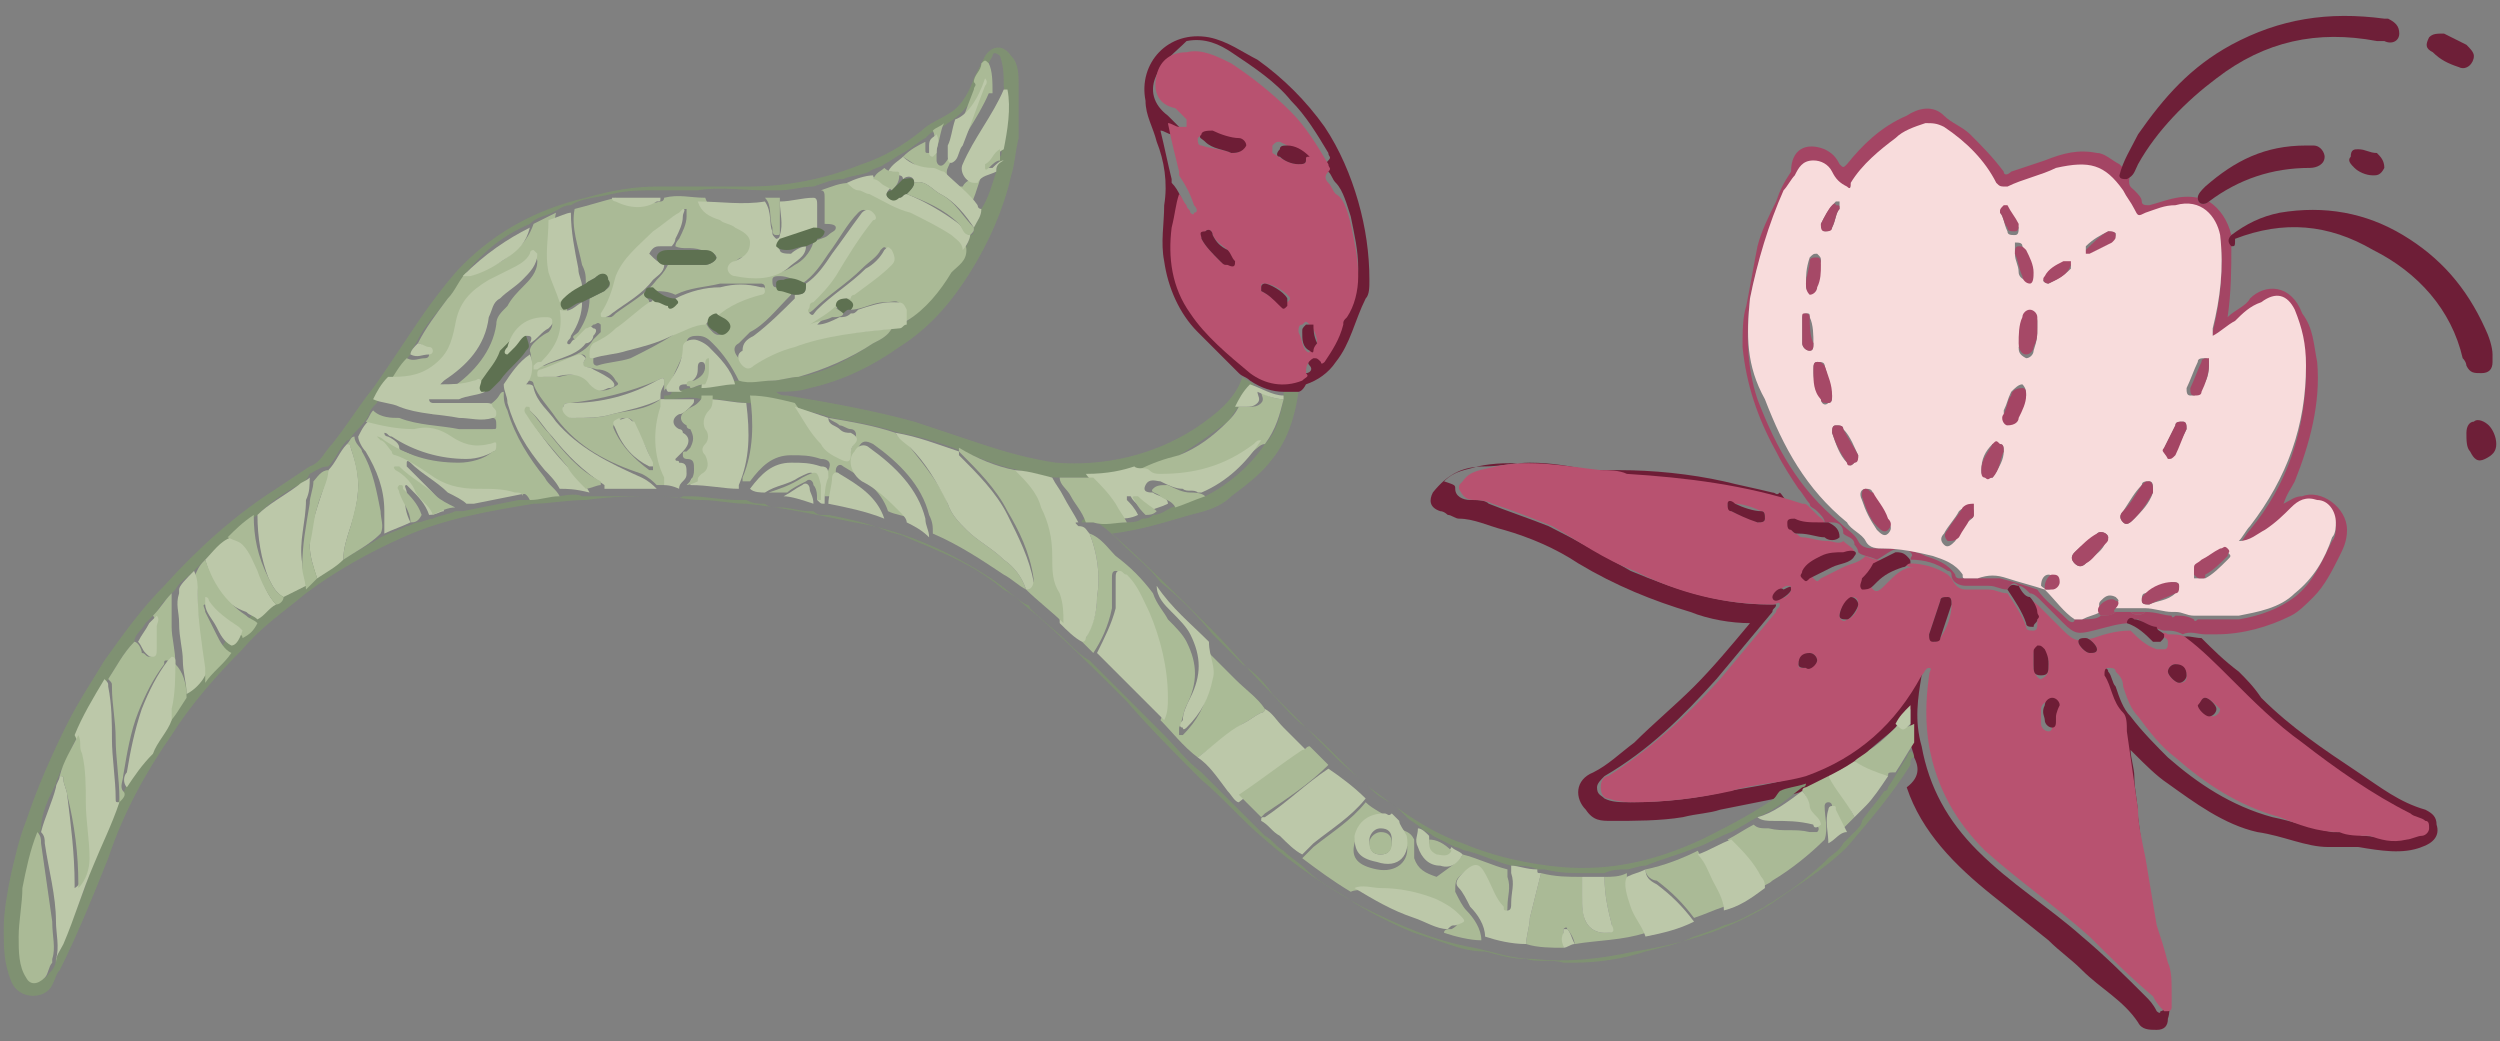
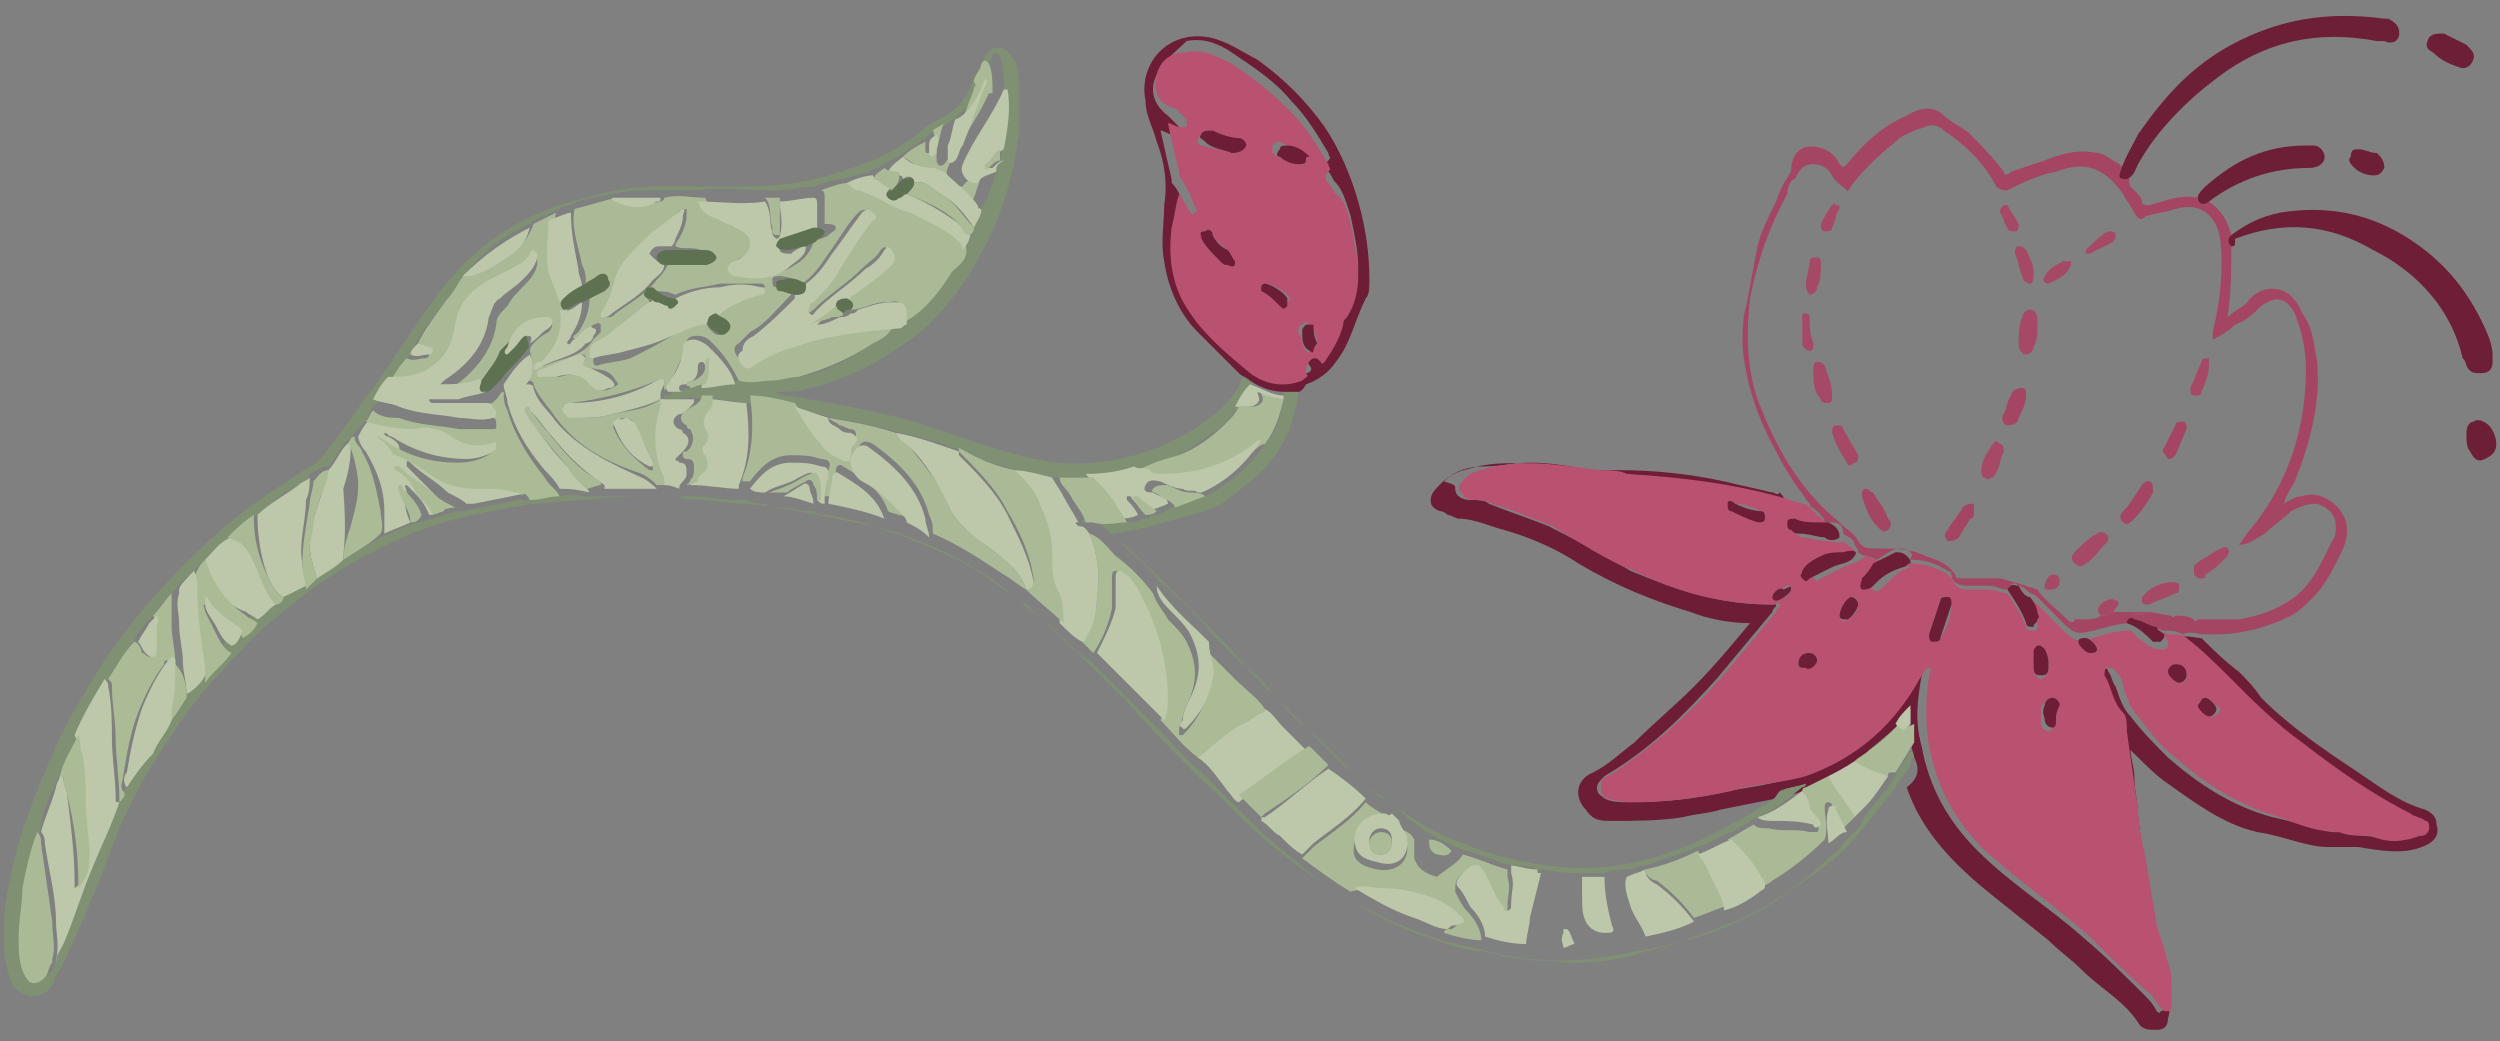
<svg xmlns="http://www.w3.org/2000/svg" version="1.1" id="Capa_1" x="0px" y="0px" viewBox="0 0 67 27.9" style="enable-background:new 0 0 67 27.9;" xml:space="preserve">
  <rect x="0" y="0" width="67" height="27.9" fill="#808080" stroke="none" />
  <style type="text/css">
	.st0{fill:#7F9172;}
	.st1{fill:#6E1D36;}
	.st2{fill:#A44564;}
	.st3{fill:#6E1E37;}
	.st4{fill:#6E1F38;}
	.st5{fill:#AABA96;}
	.st6{fill:#AABB96;}
	.st7{fill:#BCC8A9;}
	.st8{fill:#B85270;}
	.st9{fill:#FEFEFE;}
	.st10{fill:#F8DCDC;}
	.st11{fill:#A64967;}
	.st12{fill:#5E7151;}
</style>
  <g id="CLn0xT_00000070097106759441716700000015059893208768089758_">
    <g>
      <path class="st0" d="M51.3,20.3c-0.1,0-0.1,0.1-0.1,0.2c-0.5,0.8-1.1,1.5-1.7,2.2c-0.6,0.6-1.3,1-2,1.5c-1.1,0.7-2.4,1.1-3.7,1.3    c-0.9,0.2-1.8,0.3-2.7,0.2c-0.6,0-1.1-0.2-1.6-0.3c-1.1-0.2-2-0.6-3-1.1c-0.9-0.5-1.8-1.1-2.6-1.8c-0.6-0.5-1.1-1.1-1.7-1.6    c-0.7-0.7-1.4-1.4-2-2.1c-0.8-0.8-1.6-1.6-2.4-2.3c-0.5-0.4-0.9-0.8-1.4-1.1c-1.1-0.7-2.3-1.2-3.5-1.4c-1-0.2-1.9-0.4-2.9-0.5    c-0.4,0-0.8-0.1-1.2-0.1c-0.4,0-0.7-0.1-1.1-0.1c-0.7,0-1.3,0-2,0.1c-0.5,0-1,0.1-1.4,0.1c-1.2,0.2-2.4,0.4-3.5,0.9    c-0.9,0.4-1.8,0.9-2.6,1.5c-0.6,0.5-1.2,0.9-1.7,1.5c-0.7,0.7-1.4,1.5-1.9,2.3c-0.7,1-1.3,2.1-1.7,3.3c-0.4,1-0.8,2-1.3,3    c-0.1,0.1-0.1,0.2-0.2,0.4c-0.2,0.4-0.9,0.4-1.1-0.1c-0.2-0.5-0.2-0.9-0.2-1.4c0-0.5,0.1-1,0.2-1.5C0.4,23,0.5,22.5,0.7,22    c0.3-0.9,0.7-1.8,1.1-2.6c0.3-0.6,0.7-1.2,1-1.7c0.5-0.7,1-1.4,1.6-2c0.9-1,1.9-1.9,3-2.6c0.3-0.2,0.6-0.4,0.9-0.6    c0.3-0.1,0.4-0.4,0.6-0.6c0.4-0.5,0.7-1,1.1-1.5c0.5-0.7,1-1.5,1.5-2.2c0.3-0.4,0.6-0.8,0.9-1.1c0.9-0.9,2-1.5,3.3-1.8    C16.4,5.1,17,5,17.6,5c0.8,0,1.6,0,2.4,0c1.1,0,2.1-0.2,3.1-0.6c0.6-0.2,1.1-0.5,1.6-0.9c0.2-0.2,0.5-0.3,0.8-0.5    c0.3-0.2,0.5-0.6,0.6-0.9c0.1-0.2,0.2-0.4,0.3-0.6c0.2-0.3,0.5-0.3,0.7,0c0.2,0.2,0.2,0.5,0.2,0.8c0,0.5,0,0.9,0,1.4    c-0.1,0.4-0.1,0.7-0.2,1c-0.2,0.9-0.6,1.8-1.1,2.6c-0.5,0.8-1.1,1.5-1.9,2c-0.7,0.5-1.5,0.9-2.4,1.1c-0.3,0.1-0.6,0.1-0.9,0.1    c0.1,0.1,0.2,0.1,0.3,0.1c1.2,0.2,2.3,0.4,3.4,0.7c0.6,0.2,1.2,0.4,1.8,0.6c0.6,0.2,1.3,0.4,2,0.5c1.3,0.1,2.6-0.2,3.7-0.9    c0.6-0.4,1.1-0.8,1.3-1.4c0.1,0.1,0.2,0.1,0.3,0.2c-0.1,0.2-0.3,0.4-0.4,0.6c-0.1,0.1-0.2,0.3-0.3,0.4c-0.4,0.3-0.8,0.6-1.3,0.9    c-0.3,0.2-0.7,0.3-1.1,0.4c-0.4,0.1-0.7,0.2-1.1,0.2c-0.3,0-0.7,0-1,0c-0.4,0-0.7-0.1-1.1-0.2c-0.5-0.1-1-0.3-1.5-0.5    c-0.5-0.2-1.1-0.4-1.7-0.5c-0.6-0.2-1.2-0.3-1.8-0.4c-0.3-0.1-0.6-0.2-1-0.2c-0.4-0.1-0.8-0.1-1.2-0.2c-0.3,0-0.7-0.1-1-0.1    c-0.1,0-0.2,0-0.3,0c-0.3-0.1-0.6,0-0.9,0c0,0-0.1,0-0.1,0c0,0,0-0.1,0-0.1c0.1,0,0.2,0,0.2-0.1c0.2,0,0.4-0.1,0.5-0.1    c0.1,0,0.3-0.1,0.4-0.1c0.3,0,0.6-0.1,0.9-0.1c0.3,0,0.6,0,0.9,0c0.2,0,0.5-0.1,0.7-0.1c0.7-0.1,1.4-0.5,2-0.9    c0.2-0.1,0.4-0.2,0.5-0.4c0.1,0,0.1-0.1,0.2-0.1c0,0,0.1,0,0.1,0c0.5-0.4,0.9-0.8,1.2-1.3c0.1-0.2,0.3-0.4,0.4-0.6    C25.9,6.6,26,6.4,26,6.3c0.1,0,0.1-0.1,0.1-0.2c0.1-0.2,0.2-0.3,0.2-0.5c0.2-0.3,0.3-0.7,0.4-1c0-0.1,0.1-0.3,0.1-0.4    c0.1-0.1,0-0.2,0-0.3c0.1-0.5,0.2-1,0.1-1.6c0-0.3,0-0.5-0.1-0.8c-0.1-0.1-0.2-0.1-0.2,0c-0.1,0.2-0.2,0.3-0.2,0.5    c-0.2,0.5-0.5,1-1,1.3c-0.1,0.1-0.2,0.1-0.3,0.2c-0.1,0-0.2,0.1-0.3,0.2c-0.2,0.1-0.4,0.3-0.6,0.4c-0.2,0.1-0.3,0.2-0.5,0.3    c-0.1,0.1-0.3,0.1-0.4,0.2c-0.2,0.1-0.5,0.1-0.7,0.2c-0.3,0-0.5,0.1-0.8,0.2c-0.3,0-0.6,0.1-0.9,0.1c-0.1,0-0.3,0-0.4,0    c-0.6,0-1.2-0.1-1.8,0c-0.4,0-0.7,0-1.1,0c-0.4,0-0.8,0-1.2,0.1c-0.4,0.1-0.8,0.1-1.1,0.3c-0.2,0-0.3,0.1-0.5,0.2    c-0.2,0.1-0.4,0.1-0.6,0.3c-0.7,0.3-1.2,0.7-1.7,1.3C12.3,7.6,12.2,7.8,12,8c-0.3,0.4-0.6,0.7-0.8,1.1C11.1,9.3,11,9.4,11,9.5    c-0.2,0.2-0.3,0.5-0.5,0.7c-0.2,0.2-0.3,0.4-0.4,0.6C10,10.9,9.9,11,9.9,11.1c-0.1,0.2-0.3,0.4-0.4,0.5c-0.1,0.1-0.1,0.2-0.2,0.2    c-0.2,0.2-0.3,0.5-0.5,0.7c-0.2,0-0.3,0.1-0.5,0.2C8.2,12.9,8.1,13,8,13c-0.4,0.2-0.8,0.5-1.1,0.8c-0.3,0.2-0.5,0.4-0.7,0.6    c-0.3,0.2-0.5,0.4-0.7,0.6c-0.1,0.1-0.2,0.2-0.3,0.3c-0.2,0.2-0.4,0.3-0.5,0.5c-0.2,0.2-0.4,0.4-0.5,0.6c-0.1,0.1-0.2,0.2-0.3,0.3    c-0.1,0.2-0.3,0.3-0.3,0.5c-0.3,0.3-0.5,0.7-0.7,1c-0.3,0.5-0.6,0.9-0.8,1.5c-0.2,0.3-0.3,0.7-0.5,1c0,0.1-0.1,0.2-0.1,0.3    c-0.2,0.4-0.4,0.8-0.4,1.2c-0.2,0.5-0.3,1-0.4,1.5c-0.1,0.4-0.1,0.9-0.1,1.3c0,0.4,0,0.8,0.2,1.1c0.1,0.2,0.4,0.2,0.5,0    c0.1-0.1,0.2-0.2,0.2-0.4c0.1-0.2,0.2-0.4,0.2-0.5c0.3-0.7,0.6-1.4,0.8-2.1c0.2-0.6,0.5-1.1,0.7-1.7c0.1-0.1,0.2-0.3,0.2-0.5    c0.2-0.3,0.4-0.6,0.5-0.9c0.2-0.3,0.4-0.6,0.5-0.9c0.2-0.2,0.4-0.4,0.5-0.7c0.2-0.2,0.3-0.4,0.5-0.5c0.3-0.2,0.5-0.5,0.7-0.8    c0.1-0.1,0.2-0.2,0.3-0.3c0.1-0.1,0.3-0.2,0.4-0.4c0.2-0.1,0.4-0.3,0.5-0.4c0.1-0.1,0.2-0.1,0.2-0.2c0.2-0.1,0.3-0.2,0.5-0.4    c0.1-0.1,0.3-0.2,0.3-0.3C8.7,15.3,9,15.1,9.2,15c0.3-0.2,0.7-0.4,1-0.6c0.2-0.1,0.5-0.2,0.7-0.3c0.1,0,0.2-0.1,0.3-0.1    c0.1,0,0.3-0.1,0.4-0.1c0.2-0.1,0.4-0.1,0.6-0.2c0.1,0,0.1,0,0.2,0c0.5-0.1,1-0.2,1.5-0.3c0.1,0,0.1,0,0.2,0    c0.3,0,0.5-0.1,0.8-0.1c0.2,0,0.5-0.1,0.7,0c0.2,0,0.3,0,0.5,0c0.5,0,0.9,0,1.4,0c0.1,0,0.2,0,0.3,0c0.2,0,0.4,0.1,0.5,0    c0.1,0,0.1,0,0.2,0c0.4,0,0.8,0.1,1.3,0.1c0.1,0,0.2,0,0.2,0c0.2,0.1,0.3,0.1,0.5,0.1c0.1,0.1,0.3,0.1,0.4,0.1    c0.3,0,0.5,0.1,0.8,0.1c0,0,0.1,0,0.1,0c0,0,0.1,0.1,0.2,0.1c0.1,0,0.1,0,0.2,0c0.5,0.1,1,0.2,1.5,0.4c0.2,0.1,0.4,0.1,0.6,0.2    c0.2,0.1,0.5,0.2,0.7,0.3c0.7,0.3,1.3,0.6,1.9,1.1c0.2,0.1,0.4,0.3,0.6,0.4c0,0,0.1,0,0.1,0.1c0.3,0.3,0.7,0.6,1,0.9    c0.2,0.2,0.4,0.4,0.6,0.5c0.1,0.1,0.2,0.2,0.3,0.3c0.6,0.6,1.2,1.2,1.7,1.7c0.3,0.3,0.6,0.7,1,1c0.3,0.3,0.5,0.5,0.8,0.8    c0.1,0.1,0.2,0.2,0.3,0.3c0.2,0.2,0.4,0.4,0.6,0.6c0.2,0.1,0.3,0.3,0.5,0.4c0.2,0.2,0.4,0.3,0.6,0.5c0.4,0.4,0.9,0.6,1.3,0.9    c0.5,0.3,1.1,0.6,1.6,0.8c0.3,0.1,0.6,0.2,0.9,0.3c0.3,0.1,0.6,0.2,1,0.2c0.4,0.1,0.7,0.2,1.1,0.2c0.3,0.1,0.7,0,1,0.1    c0.1,0,0.2,0,0.3,0c0.6,0,1.3-0.1,1.9-0.3c0.4-0.1,0.9-0.2,1.3-0.4c0.3-0.1,0.6-0.2,0.8-0.3c0.4-0.1,0.7-0.3,1.1-0.5    c0.1-0.1,0.2-0.1,0.3-0.2c0.5-0.3,1-0.7,1.4-1.1c0.1-0.1,0.3-0.2,0.4-0.4c0.1-0.1,0.2-0.2,0.3-0.3c0.1-0.1,0.2-0.2,0.2-0.3    c0.2-0.3,0.4-0.5,0.6-0.8c0.1,0,0.1-0.1,0.1-0.1c0.2-0.3,0.3-0.5,0.5-0.8C51.2,20,51.3,20.2,51.3,20.3z" />
      <path class="st1" d="M51.3,20.3c0-0.1-0.1-0.3-0.1-0.4c0-0.2,0-0.3,0-0.5c0-0.1,0-0.3,0-0.4c-0.1,0.2-0.3,0.3-0.4,0.5    c-0.2,0.2-0.5,0.4-0.8,0.7c-0.1,0.1-0.3,0.2-0.4,0.3c-0.2,0.1-0.4,0.2-0.7,0.4c-0.2,0.1-0.4,0.2-0.6,0.3c-0.2,0.1-0.4,0.1-0.7,0.2    c-0.5,0.1-1,0.2-1.5,0.3c-0.3,0.1-0.6,0.1-1,0.2c-0.6,0.1-1.3,0.1-1.9,0.1c-0.3,0-0.5,0-0.7-0.3c-0.3-0.3-0.3-0.8,0.2-1    c0.4-0.2,0.7-0.5,1.1-0.8c0.5-0.5,1.1-1,1.6-1.5c0.5-0.5,1-1.1,1.5-1.7c-0.5,0-1.1-0.1-1.6-0.3c-1-0.3-2-0.7-3-1.3    c-0.6-0.4-1.3-0.7-2-0.9c-0.4-0.1-0.8-0.3-1.2-0.3c-0.1,0-0.2-0.1-0.3-0.1c0,0-0.1-0.1-0.2-0.1c-0.3-0.1-0.3-0.3-0.2-0.5    c0.4-0.5,0.8-0.7,1.4-0.7c0.4,0,0.8-0.1,1.2-0.1c0.6,0,1.1,0.1,1.6,0.2c0.3,0,0.5,0,0.8,0c0.9,0,1.9,0.1,2.8,0.3    c0.4,0.1,0.9,0.2,1.3,0.3c0.1,0,0.1,0.1,0.2,0c0,0,0,0,0,0c0,0,0,0,0,0c0.1,0.1,0.2,0.3,0.3,0.4c-0.1,0-0.1,0-0.2-0.1    c-1.5-0.4-3.1-0.7-4.7-0.8c-0.2,0-0.5,0-0.7-0.1c-0.9-0.1-1.9-0.3-2.8-0.1c-0.3,0.1-0.6,0.1-0.9,0.4C39,13,39,13,39,13.1    c0,0.2,0.2,0.3,0.4,0.3c0.2,0,0.4,0,0.5,0.1c0.5,0.2,1.1,0.4,1.6,0.6c0.8,0.4,1.5,0.8,2.2,1.2c1.2,0.5,2.4,0.9,3.7,0.9    c0.1,0,0.2,0,0.2,0c0,0.1-0.1,0.1-0.1,0.2c-0.5,0.6-1,1.2-1.5,1.8c-0.9,1-1.8,1.9-3,2.6c-0.1,0.1-0.2,0.2-0.2,0.3    c0,0.2,0.1,0.2,0.2,0.3c0.2,0.1,0.4,0.1,0.7,0.1c0.9,0,1.8-0.1,2.6-0.3c0.6-0.1,1.3-0.2,1.9-0.4c1.4-0.5,2.4-1.4,3.1-2.7    c0-0.1,0.1-0.2,0.2-0.2c0.1,0,0,0.2,0,0.2c-0.1,0.6-0.2,1.2,0,1.9c0.2,1.1,0.7,2,1.5,2.8c0.9,0.9,1.9,1.5,2.8,2.3    c0.6,0.5,1.2,1.1,1.7,1.6c0.1,0.1,0.2,0.2,0.3,0.4c0,0,0.1,0.1,0.1,0C58,27.1,58,27,58,27c0-0.1-0.1-0.3,0-0.4    c0.1-0.3,0-0.5-0.1-0.8c-0.1-0.3-0.2-0.6-0.3-1c-0.1-0.6-0.3-1.2-0.3-1.8c0-0.4-0.1-0.8-0.2-1.3C57,21,57,20.3,56.8,19.6    c0-0.2,0-0.4-0.1-0.5c-0.3-0.3-0.3-0.7-0.5-1c-0.1-0.1,0-0.2,0.1-0.2c0.1,0,0.2,0,0.2,0.1c0.1,0.1,0.1,0.3,0.2,0.4    c0.1,0.3,0.2,0.6,0.4,0.8c0.3,0.4,0.7,0.8,1,1.1c0.8,0.7,1.7,1.3,2.8,1.6c0.5,0.1,1.1,0.3,1.6,0.4c0.3,0,0.6,0,0.8,0.1    c0.3,0,0.7,0.1,1,0.1c0.1,0,0.3,0,0.4-0.1c0.1,0,0.2-0.1,0.2-0.2c0-0.1-0.1-0.1-0.1-0.2c-0.1-0.1-0.3-0.1-0.4-0.2    c-1-0.5-2-1.2-2.9-1.9c-0.7-0.5-1.3-1.1-1.9-1.7c-0.4-0.4-0.8-0.8-1.2-1.1c0.2-0.1,0.4,0,0.6,0c0.3,0.3,0.6,0.6,1,0.9    c0.2,0.2,0.4,0.4,0.6,0.7c0.8,0.8,1.7,1.4,2.6,2c0.6,0.4,1.1,0.8,1.8,1c0.2,0.1,0.3,0.2,0.3,0.4c0.1,0.3-0.1,0.5-0.4,0.6    c-0.5,0.2-1.1,0.1-1.7,0c-0.3,0-0.6,0-0.8,0c-0.6,0-1.2-0.3-1.9-0.4c-0.9-0.2-1.7-0.8-2.4-1.3c-0.3-0.2-0.6-0.5-0.9-0.8    c0,0-0.1-0.1-0.1-0.1c0,0.2,0.1,0.5,0.1,0.7c0,0.4,0.1,0.7,0.1,1.1c0.1,0.8,0.2,1.5,0.3,2.3c0.1,0.7,0.3,1.3,0.5,1.9    c0,0.1,0,0.2,0,0.3c0,0.3,0.1,0.6,0,0.9c0,0.2-0.1,0.3-0.3,0.3c-0.2,0-0.4,0-0.5-0.2c-0.4-0.6-1-0.9-1.5-1.4    c-0.3-0.3-0.6-0.5-0.9-0.8c-0.5-0.4-1-0.8-1.5-1.2c-1-0.8-1.9-1.7-2.3-2.9C51.5,20.8,51.4,20.5,51.3,20.3z" />
      <path class="st2" d="M59.1,17c-0.2,0-0.4-0.1-0.6,0c-0.2-0.1-0.3-0.1-0.5-0.1c-0.1,0-0.2-0.1-0.2,0c-0.2-0.1-0.3-0.2-0.5-0.3    c-0.1,0-0.2,0-0.2,0.1c-0.3,0-0.6,0.1-1,0.2c-0.4,0.1-0.5,0.1-0.8-0.2c-0.2-0.2-0.4-0.4-0.6-0.6c-0.1-0.1-0.2-0.2-0.3-0.2    c-0.1-0.1-0.2-0.2-0.3-0.2c-0.1-0.1-0.2-0.1-0.3,0.1c-0.2,0-0.3-0.1-0.5-0.1c-0.2,0-0.4,0-0.6,0c-0.2,0-0.4-0.1-0.4-0.3    c0-0.1-0.1-0.1-0.1-0.1c-0.3-0.2-0.6-0.3-1-0.3c0-0.1,0.1-0.1,0-0.2c-0.1-0.1-0.2-0.1-0.3-0.1c-0.2,0-0.4,0.2-0.6,0.3    c-0.2-0.1-0.4-0.1-0.5-0.2c0-0.1-0.1-0.2-0.1-0.2c0-0.2-0.2-0.2-0.3-0.3c0-0.2-0.1-0.3-0.3-0.3c-0.1,0-0.2,0-0.2,0    c0-0.1-0.1-0.2-0.2-0.3c-0.1-0.1-0.2-0.1-0.2-0.2c-0.1-0.1-0.2-0.3-0.3-0.4c0,0,0,0,0,0c0,0,0,0,0,0c-0.2-0.3-0.4-0.6-0.6-1    c-0.5-0.9-0.8-1.8-0.9-2.8c0-0.4,0-0.8,0.1-1.1c0.1-0.5,0.2-1.1,0.3-1.6c0.1-0.4,0.3-0.8,0.5-1.2c0.1-0.3,0.2-0.5,0.4-0.8    C48,4,48.4,3.8,48.9,4c0.2,0.1,0.3,0.2,0.4,0.4c0.1,0.1,0.1,0.1,0.2,0c0.4-0.5,0.9-1,1.6-1.3c0.3-0.2,0.7-0.3,1,0    c0.2,0.2,0.5,0.3,0.7,0.5c0.3,0.3,0.6,0.6,0.9,1c0,0.1,0.1,0.1,0.2,0c0.3-0.1,0.6-0.2,0.9-0.3c0.5-0.2,0.9-0.3,1.4-0.2    c0.2,0,0.4,0.2,0.6,0.3c0,0,0.1,0.1,0.1,0.1c0,0.1,0.1,0.1,0.2,0.1C57,5,57.1,5,57.2,5.1c0.1,0.1,0.2,0.2,0.2,0.3    c0,0.1,0.1,0.1,0.2,0.1c0.4-0.1,0.8-0.3,1.3-0.2c0,0.2,0.2,0.2,0.3,0.1c0.3,0.2,0.5,0.5,0.6,0.9c-0.1,0.1,0,0.2,0,0.3    c0,0.6,0,1.2-0.1,1.9c0.2-0.2,0.5-0.3,0.6-0.5c0.4-0.4,1.1-0.4,1.4,0.4C62,8.8,62,9.2,62.1,9.7c0.1,1.1-0.2,2.2-0.6,3.2    c-0.1,0.2-0.2,0.3-0.3,0.6c0.2-0.1,0.3-0.2,0.5-0.2c0.5-0.2,1.2,0.3,1.2,0.9c0,0.3-0.1,0.5-0.2,0.7c-0.2,0.4-0.4,0.8-0.7,1.1    c-0.2,0.2-0.4,0.4-0.6,0.5c-0.6,0.3-1.3,0.5-2,0.5C59.2,17,59.1,17,59.1,17z M56.3,16.5c0.1,0,0.3,0,0.4-0.1c0,0,0.1,0,0.1,0    c0,0,0.1,0,0.1,0c0.1,0,0.1,0,0.2,0c0.1,0.1,0.3,0.1,0.4,0c0.3,0,0.5,0.1,0.7,0.1c0,0,0,0.1,0.1,0c0.2,0,0.3,0,0.5,0.1    c0,0,0,0.1,0.1,0c0.3,0,0.6,0,0.9,0c0,0,0.1,0,0.1,0c0,0,0.1,0,0.1,0c0.6-0.1,1.1-0.3,1.5-0.6c0.5-0.4,0.7-0.9,1-1.5    c0.1-0.1,0.1-0.3,0.1-0.4c0-0.3-0.2-0.5-0.5-0.6c-0.3,0-0.5,0.1-0.7,0.2c-0.2,0.2-0.5,0.4-0.7,0.6c-0.2,0.1-0.4,0.3-0.7,0.3    c0,0,0,0,0,0c0.1-0.1,0.2-0.3,0.3-0.4c1-1.2,1.5-2.7,1.5-4.3c0-0.5-0.1-1-0.3-1.5c-0.2-0.4-0.5-0.5-0.9-0.2    c-0.2,0.2-0.4,0.4-0.7,0.5c-0.2,0.2-0.4,0.3-0.6,0.4c0-0.1,0-0.1,0-0.2c0.2-0.8,0.3-1.7,0.2-2.5c-0.1-0.6-0.5-1-1.2-0.8    c-0.3,0.1-0.5,0.1-0.8,0.2c-0.1,0.1-0.2,0.1-0.3-0.1c-0.1-0.2-0.2-0.3-0.3-0.5c-0.5-0.7-1-0.9-1.8-0.6c-0.5,0.1-0.9,0.3-1.3,0.5    c-0.1,0-0.2,0-0.3-0.1c-0.3-0.6-0.8-1.1-1.4-1.5c-0.1-0.1-0.3-0.2-0.5-0.1c-0.3,0.1-0.6,0.2-0.8,0.4c-0.5,0.4-0.9,0.8-1.2,1.2    c0,0-0.1,0.2-0.1,0.1c-0.1-0.1-0.3-0.2-0.4-0.4c-0.1-0.2-0.3-0.3-0.5-0.3c-0.3,0-0.4,0.2-0.5,0.4C48,4.8,47.9,5,47.9,5.2    C47.4,6.1,47.1,7,46.9,8c-0.1,0.9-0.1,1.8,0.2,2.7c0.5,1.3,1.1,2.4,2.2,3.3c0.2,0.2,0.4,0.3,0.5,0.5c0.1,0.2,0.3,0.2,0.5,0.2    c0.5,0,0.9,0,1.3,0.2c0.3,0.1,0.6,0.2,0.8,0.5c0,0.1,0.1,0.1,0.1,0.1c0.1,0,0.2,0,0.3,0c0.3,0,0.5,0,0.8,0c0.4,0.1,0.7,0.2,1,0.3    l0,0c0.2,0.3,0.5,0.5,0.8,0.8c0.1,0.1,0.2,0.1,0.2,0C56,16.6,56.2,16.6,56.3,16.5z" />
      <path class="st0" d="M47.7,21.2c0.2-0.1,0.4-0.1,0.7-0.2c0,0.1-0.1,0.1-0.1,0.1c-0.4,0.3-0.7,0.6-1.2,0.8    c-0.2,0.1-0.5,0.3-0.7,0.4c-0.3,0.1-0.6,0.3-0.9,0.4c-0.5,0.2-0.9,0.3-1.4,0.5c-0.2,0-0.4,0.1-0.5,0.1c-0.2,0-0.4,0-0.6,0.1    c-0.2,0-0.4,0-0.5,0c-0.4,0-0.7,0-1.1-0.1c-0.1,0-0.1,0-0.2,0c-0.2-0.1-0.4-0.1-0.7-0.1c-0.4-0.1-0.8-0.3-1.2-0.4    c-0.1,0-0.2-0.1-0.3-0.1c-0.2-0.1-0.4-0.2-0.6-0.3c-0.1-0.1-0.2-0.1-0.3-0.2c-0.1-0.1-0.3-0.2-0.4-0.3c-0.1-0.1-0.1-0.1-0.2-0.2    c-0.2-0.2-0.5-0.3-0.7-0.5c-0.3-0.3-0.7-0.6-1-0.9c-0.2-0.2-0.3-0.3-0.5-0.5c-0.2-0.2-0.4-0.4-0.7-0.7c-0.2-0.2-0.3-0.3-0.5-0.5    c-0.2-0.3-0.5-0.6-0.8-0.8c-0.3-0.3-0.5-0.5-0.8-0.8c-0.4-0.5-0.9-1-1.4-1.4c-0.3-0.4-0.7-0.7-1-1c-0.2-0.2-0.4-0.4-0.7-0.6    c-0.1-0.1-0.1-0.2-0.2-0.2C28.9,14,29,14,29,14c0.1,0,0.1,0,0.2,0c0.3,0,0.6,0,0.9,0c0.2,0,0.4,0,0.5-0.1c0.1,0,0.2,0,0.3-0.1    c0.2,0,0.3-0.1,0.5-0.2c0.3-0.1,0.5-0.2,0.8-0.3c0,0,0.1,0,0.1,0c0.6-0.3,1.2-0.8,1.6-1.4c0.3-0.3,0.4-0.7,0.5-1.2    c0-0.1,0-0.1,0-0.2c0.1,0,0.2,0,0.4,0c-0.1,0.7-0.3,1.3-0.7,1.8c-0.3,0.4-0.7,0.7-1.1,1c-0.3,0.3-0.7,0.4-1.1,0.5    c-0.7,0.2-1.3,0.4-2.1,0.5c0.9,0.8,1.8,1.7,2.7,2.6c0.5,0.5,0.9,1,1.4,1.5c0.4,0.4,0.7,0.8,1.1,1.1c0.6,0.5,1.1,1.1,1.7,1.6    c0.8,0.6,1.6,1.2,2.5,1.5c0.7,0.3,1.5,0.5,2.3,0.6c1.5,0.2,2.8-0.1,4.1-0.7c0.6-0.3,1.2-0.6,1.8-1C47.6,21.4,47.6,21.3,47.7,21.2z    " />
      <path class="st1" d="M34.8,10.5c-0.1,0-0.2,0-0.4,0c-0.3,0-0.6-0.1-0.9-0.3c-0.1-0.1-0.2-0.1-0.3-0.2c-0.4-0.4-0.7-0.7-1.1-1.1    c-0.5-0.5-0.8-1.2-0.9-1.9c-0.1-0.5,0-1,0-1.5c0.1-0.6,0-1.2-0.2-1.7c-0.1-0.4-0.3-0.7-0.3-1.1c-0.2-1,0.6-1.9,1.7-1.7    c0.5,0.1,0.9,0.4,1.3,0.6c0.7,0.5,1.3,1.1,1.8,1.8c0.4,0.6,0.7,1.3,0.9,2c0.2,0.7,0.3,1.4,0.3,2.1c0,0.2,0,0.4-0.1,0.5    c-0.3,0.6-0.4,1.2-0.8,1.7c-0.2,0.3-0.5,0.5-0.8,0.6C34.9,10.5,34.8,10.5,34.8,10.5z M31.6,5.2c0,0.3-0.1,0.5-0.1,0.7    c-0.1,0.8,0,1.6,0.5,2.3c0.4,0.6,1,1.2,1.6,1.6c0.4,0.3,0.9,0.4,1.4,0.2c0.1,0,0.2-0.1,0.1-0.2c-0.1-0.1,0-0.2,0.1-0.3    c0.1-0.1,0.2,0,0.2,0.1c0,0.1,0.1,0,0.1,0c0.2-0.3,0.4-0.6,0.5-1c0-0.1,0-0.2,0.1-0.3c0.2-0.3,0.3-0.7,0.3-1.1    c0-0.5-0.1-0.9-0.2-1.4c-0.1-0.3-0.2-0.7-0.4-0.9c-0.1-0.1-0.1-0.2-0.2-0.3c-0.1-0.1-0.1-0.2,0-0.3c0.1-0.1,0-0.1,0-0.2    c-0.3-0.5-0.6-1-1-1.4c-0.4-0.5-1-0.9-1.6-1.3c-0.3-0.2-0.7-0.4-1.2-0.3C31.5,1.4,31.2,1.6,31,2c-0.2,0.4-0.1,0.8,0.3,1.1    c0.1,0.1,0.2,0.2,0.3,0.3c0,0,0.1,0.1,0,0.2c0,0.1-0.1,0.1-0.2,0c-0.1,0-0.2-0.1-0.3-0.1c0.1,0.4,0.2,0.9,0.3,1.3c0,0,0,0,0,0.1    c0.2,0.2,0.3,0.5,0.4,0.8c0,0.1,0,0.1,0,0.2c-0.1,0-0.1,0-0.1,0c0,0-0.1-0.1-0.1-0.2C31.7,5.5,31.6,5.4,31.6,5.2z" />
      <path class="st3" d="M59.8,6.6c-0.1-0.1-0.1-0.2,0-0.3c0.4-0.3,0.8-0.5,1.3-0.6c1.2-0.2,2.3,0,3.3,0.6c1,0.6,1.7,1.4,2.2,2.5    c0.1,0.2,0.2,0.5,0.2,0.7c0,0.1,0,0.1,0,0.2c0,0.2-0.1,0.3-0.3,0.3c-0.2,0-0.3,0-0.4-0.2c0,0,0-0.1-0.1-0.2    c-0.3-1.3-1.2-2.3-2.4-2.9c-1.2-0.7-2.4-0.8-3.7-0.3C59.9,6.6,59.9,6.6,59.8,6.6z" />
      <path class="st4" d="M57,4.8c-0.1,0-0.2,0-0.2-0.1c0.1-0.4,0.3-0.7,0.5-1.1c0.7-1,1.4-1.8,2.5-2.4c1.3-0.7,2.6-0.9,4.1-0.7    c0,0,0.1,0,0.1,0c0.2,0.1,0.3,0.2,0.3,0.4c0,0.2-0.2,0.3-0.4,0.2c-0.1,0-0.1,0-0.2,0c-1.6-0.3-3,0-4.3,1c-0.8,0.6-1.6,1.4-2.1,2.3    C57.2,4.6,57.2,4.7,57,4.8z" />
      <path class="st4" d="M59.2,5.4c-0.1,0.1-0.3,0.1-0.3-0.1c0-0.1,0.1-0.2,0.2-0.3c0.8-0.7,1.6-1.1,2.7-1.1c0.1,0,0.1,0,0.2,0    c0.2,0,0.3,0.2,0.3,0.3c0,0.2-0.2,0.3-0.4,0.3C60.9,4.5,60,4.8,59.2,5.4z" />
      <path class="st4" d="M66.3,1.5c0,0.2-0.2,0.4-0.4,0.3c-0.3-0.1-0.5-0.2-0.7-0.4C65,1.3,65,1.2,65.1,1c0.1-0.1,0.2-0.1,0.4-0.1    c0.2,0.1,0.4,0.2,0.6,0.3C66.2,1.3,66.3,1.4,66.3,1.5z" />
      <path class="st4" d="M66.9,11.9c0,0.2-0.1,0.3-0.3,0.4c-0.2,0.1-0.3,0-0.4-0.2c-0.1-0.1-0.1-0.3-0.1-0.5c0-0.2,0.1-0.3,0.2-0.3    c0.1-0.1,0.3,0,0.4,0.1C66.8,11.5,66.9,11.7,66.9,11.9z" />
      <path class="st4" d="M63.2,4c0.2,0,0.3,0.1,0.5,0.1c0.1,0.1,0.2,0.2,0.2,0.4c-0.1,0.2-0.2,0.2-0.3,0.2c-0.2,0-0.4-0.1-0.5-0.2    c-0.1-0.1-0.2-0.2-0.1-0.3C63,4,63.1,4,63.2,4z" />
      <path class="st5" d="M11.2,9.2C11.4,8.8,11.7,8.4,12,8c0.2-0.2,0.3-0.5,0.5-0.7c0,0.1,0.1,0,0.2,0c0.3-0.1,0.7-0.2,1-0.5    c0.3-0.2,0.5-0.5,0.6-0.8c0.2-0.1,0.4-0.2,0.6-0.3c-0.1,0.5-0.1,0.9,0,1.4c0,0.3,0.1,0.6,0.3,0.8c0,0.1,0,0.2,0,0.3    c0,0.5-0.1,1-0.5,1.4c-0.1,0.1-0.1,0.1-0.2,0.1c0,0,0,0.1,0,0.1c0,0,0.1,0,0.1,0c0.4-0.2,1-0.2,1.3-0.7c0.1-0.1,0.1-0.1,0.2-0.2    c0-0.1,0-0.1,0-0.2c-0.1-0.1-0.1,0-0.2,0c-0.1,0.1-0.2,0.2-0.3,0.3c-0.1,0-0.1,0.2-0.2,0.1c-0.1-0.1,0-0.1,0.1-0.2    c0.2-0.3,0.3-0.6,0.3-0.9C15.8,8,16,7.9,16.2,7.8c0.1-0.1,0.2-0.1,0.1-0.3c-0.1-0.1-0.2-0.1-0.3-0.1c-0.1,0.1-0.2,0.1-0.3,0.2    c0-0.2,0-0.3-0.1-0.5c-0.1-0.5-0.3-1-0.2-1.5c0.4-0.1,0.7-0.2,1.1-0.3c0,0,0,0.1,0.1,0.1c0.4,0.1,0.7,0.1,1.1,0    c0.1,0,0.1-0.1,0.1-0.1c0.4-0.1,0.7,0,1.1,0c0.1,0.3,0.3,0.4,0.6,0.5c0.1,0,0.3,0.1,0.4,0.2c0.2,0.1,0.3,0.2,0.4,0.4    c0,0.3-0.1,0.4-0.4,0.5c-0.1,0-0.2,0.1-0.2,0.2c0,0.1,0.1,0.2,0.2,0.2c0.5,0.1,1,0.1,1.4-0.2c0.2-0.1,0.4-0.3,0.5-0.6    c0.1-0.1,0.3-0.1,0.4-0.2c0.1-0.1,0.2-0.1,0.2-0.2c0-0.1-0.2-0.1-0.3-0.1c0-0.2,0-0.5,0-0.7c0-0.1,0-0.2-0.1-0.2    c0.3-0.1,0.5-0.2,0.8-0.2c0.1,0.1,0.2,0.2,0.3,0.2c0.1,0,0.2,0.1,0.3,0.1c0.4,0.2,0.7,0.4,1.1,0.5c0.4,0.1,0.8,0.3,1.1,0.6    c0.1,0.1,0.3,0.2,0.3,0.4c0,0.3-0.2,0.4-0.4,0.6c-0.3,0.5-0.7,1-1.2,1.3c0,0-0.1,0-0.1,0c0-0.1,0-0.2,0-0.4C24,8,24,8.1,23.7,8.1    c-0.3,0-0.6,0.2-0.9,0.2c0.1-0.1,0-0.2-0.1-0.3c0,0,0-0.1,0.1-0.1c0.3-0.2,0.7-0.5,1-0.8c0.2-0.1,0.1-0.3,0-0.4    c-0.1-0.1-0.1-0.1-0.2,0c-0.1,0.2-0.3,0.3-0.5,0.5c-0.4,0.4-0.9,0.7-1.3,1.1c0,0-0.1,0.1-0.2,0.1c-0.1-0.1,0-0.1,0-0.2    c0,0,0,0,0.1-0.1c0.2-0.2,0.4-0.4,0.6-0.7c0.3-0.5,0.7-1,1-1.5c0.1-0.1,0.1-0.2,0-0.2c-0.1-0.1-0.2-0.1-0.3,0    c-0.3,0.3-0.5,0.7-0.8,1.1c-0.2,0.3-0.4,0.6-0.7,0.8c-0.2-0.1-0.4-0.2-0.6-0.2c-0.1,0-0.2,0-0.2,0.1c0,0.1,0,0.2,0.1,0.2    c0.1,0.1,0.3,0.1,0.4,0.1c0,0,0,0.1,0,0.1c-0.4,0.4-0.7,0.8-1.1,1c-0.1,0.1-0.2,0.2-0.3,0.3c-0.2,0.1-0.1,0.3,0,0.4    c0.1,0.2,0.2,0.1,0.3,0c0.4-0.2,0.7-0.3,1.1-0.5C22.1,9,23,8.9,23.9,8.8c-0.1,0.2-0.3,0.3-0.5,0.4c-0.6,0.4-1.3,0.7-2,0.9    c-0.2,0-0.5,0.1-0.7,0.1c-0.3,0-0.6,0.1-0.9,0c-0.2-0.4-0.4-0.7-0.7-1c-0.1-0.1-0.2-0.2-0.4-0.2c-0.1,0-0.3,0-0.3,0.2    c-0.1,0.4-0.3,0.7-0.4,1c0,0.1-0.1,0.1,0,0.2c-0.1,0-0.2,0-0.2,0.1c0-0.1,0-0.1,0-0.2c0-0.2,0-0.2-0.2-0.1    c-0.7,0.3-1.5,0.5-2.3,0.6c-0.1,0-0.2,0-0.2,0.1c0,0.1,0.1,0.2,0.2,0.3c0,0,0.1,0,0.1,0c0.4,0,0.7,0,1-0.1    c0.4-0.1,0.9-0.1,1.3-0.4c0,0,0.1,0,0.1,0c0,0.1,0,0.1,0,0.2c-0.2,0.7-0.2,1.3,0.1,1.9c0,0.1,0,0.1,0,0.2c-0.1,0-0.2,0-0.3,0    c-0.1-0.1-0.2-0.2-0.4-0.3c-0.9-0.3-1.7-0.7-2.3-1.5c-0.2-0.3-0.5-0.6-0.6-0.9c0-0.1-0.1-0.1-0.2-0.1c0.1-0.2,0.2-0.5,0.1-0.8    c0-0.1,0.1-0.2,0.1-0.2c0.1-0.1,0.2-0.2,0.4-0.3c0,0,0.1-0.1,0.1-0.2c0-0.1-0.1-0.1-0.2-0.1c-0.6-0.1-0.9,0.3-1,0.8    c0,0.1,0,0.1,0,0.2c-0.2,0.3-0.4,0.5-0.5,0.8c-0.1-0.1-0.1,0-0.2,0c-0.3,0.1-0.6,0.2-0.9,0.1c0,0,0.1,0,0.1-0.1    c0.6-0.4,1.1-1,1.2-1.7c0-0.2,0.1-0.3,0.3-0.5C13.7,8,13.9,7.8,14,7.7c0.2-0.2,0.4-0.4,0.4-0.7c0,0,0-0.1-0.1-0.1    c-0.1,0-0.1,0-0.1,0.1c-0.1,0.2-0.3,0.4-0.5,0.4c-0.2,0.1-0.4,0.2-0.6,0.3c-0.5,0.3-0.8,0.6-0.9,1.2c-0.1,0.4-0.2,0.8-0.6,1.1    c-0.4,0.3-0.8,0.3-1.2,0.3c0.2-0.3,0.3-0.5,0.5-0.7c0.2,0.1,0.3,0,0.5,0c0,0,0.1,0,0.1-0.1c0-0.1,0-0.1-0.1-0.1    C11.4,9.3,11.3,9.2,11.2,9.2z M18.1,6.6c0-0.1,0.1-0.2,0.1-0.2c0.1-0.2,0.2-0.4,0.2-0.6c0-0.1,0-0.1,0-0.2c-0.1,0-0.1,0-0.1,0.1    C18,5.8,17.8,6,17.6,6.2c-0.4,0.3-0.8,0.7-1,1.2c-0.1,0.3-0.2,0.7-0.4,1c0,0.1,0,0.1,0.1,0.1c0.1,0,0.1,0,0.2-0.1    c0.4-0.3,0.8-0.5,1.1-0.9c0.1-0.1,0.2-0.2,0.3-0.4c0.3,0,0.7,0,1,0c0.1,0,0.3-0.1,0.3-0.2c0-0.1-0.2-0.2-0.4-0.2    C18.5,6.6,18.3,6.7,18.1,6.6z M19.1,8.5c0-0.1,0-0.1,0.1-0.1c0.4-0.3,0.8-0.4,1.2-0.6c0.1,0,0.1,0,0.1-0.1c0-0.1-0.1-0.1-0.1-0.1    c-0.4,0-0.7,0-1.1,0c-0.4,0.1-0.8,0.1-1.2,0.3c-0.2-0.1-0.4-0.1-0.6-0.1c-0.1,0-0.2,0-0.2,0.1c0,0.1,0.1,0.1,0.1,0.2    c0.1,0,0.1,0.1,0.2,0.1c0,0.1-0.1,0.1-0.1,0.1c-0.3,0.2-0.6,0.4-0.9,0.7c-0.2,0.2-0.4,0.3-0.6,0.4c-0.1,0-0.1,0.2-0.1,0.3    c0,0.1,0.1,0.1,0.1,0.1c0.3-0.1,0.6-0.1,0.9-0.2C17.3,9.4,17.7,9.2,18,9c0.3-0.2,0.6-0.3,0.9-0.5c0,0.2,0.1,0.3,0.2,0.4    c0.1,0.1,0.2,0.1,0.3,0c0.1-0.1,0-0.2,0-0.3C19.3,8.6,19.2,8.5,19.1,8.5z M15.7,9.6c0-0.1-0.1-0.1-0.1-0.1c-0.3,0.1-0.7,0.3-1,0.4    c0,0-0.1,0-0.1,0.1c0,0.1,0.1,0.1,0.1,0.1c0.1,0,0.3,0,0.4,0c0.3-0.1,0.7-0.1,0.9,0.2c0.1,0.2,0.3,0.2,0.5,0.1    c0.2-0.1,0.2-0.1,0.1-0.2c-0.1-0.2-0.3-0.3-0.5-0.3C15.7,9.8,15.5,9.9,15.7,9.6z M16.8,11.2c-0.1,0-0.2,0-0.2,0.1    c-0.2,0.1-0.2,0.1-0.1,0.3c0.2,0.4,0.5,0.7,0.9,1c0,0,0.1,0,0.1,0c0,0,0-0.1,0-0.1c-0.1-0.4-0.3-0.7-0.5-1.1    C17,11.3,16.9,11.2,16.8,11.2z" />
      <path class="st5" d="M22.2,11.2c0.6,0.1,1.2,0.2,1.8,0.4c0.1,0.2,0.3,0.2,0.4,0.4c0.4,0.5,0.8,1,1,1.5c0.1,0.3,0.3,0.5,0.5,0.7    c0.3,0.3,0.7,0.5,1,0.8c0.3,0.2,0.5,0.5,0.6,0.8c-0.2-0.1-0.4-0.3-0.6-0.4c-0.6-0.4-1.2-0.8-1.9-1.1c0-0.2,0-0.3-0.1-0.5    c-0.2-0.8-0.8-1.4-1.5-1.9c-0.2-0.1-0.3-0.1-0.4,0.1c-0.2,0.3-0.1,0.7,0.2,0.8c0.4,0.2,0.7,0.5,1,0.8c0.1,0.1,0.2,0.2,0.2,0.3    c-0.2-0.1-0.4-0.1-0.6-0.2c-0.2-0.6-0.7-0.9-1.2-1.2c-0.1-0.1-0.2,0-0.2,0.1c0,0.2,0,0.5-0.1,0.7c-0.1,0-0.1,0-0.2,0    c0-0.2,0-0.5,0.1-0.7c0.1-0.2,0-0.3-0.2-0.3c-0.3-0.1-0.5-0.1-0.8-0.1c-0.5,0-0.8,0.3-1.1,0.7c-0.1,0-0.2,0-0.2,0c0,0,0-0.1,0-0.1    c0.3-0.7,0.3-1.5,0.2-2.2c0.4,0,0.8,0.1,1.2,0.2c0.2,0.3,0.5,0.7,0.7,1c0.1,0.2,0.3,0.3,0.5,0.4c0.2,0.1,0.2,0.1,0.3-0.1    c0-0.1,0.1-0.2,0.1-0.3c0.1-0.2,0-0.3-0.1-0.3c-0.1,0-0.2-0.1-0.3-0.1C22.4,11.3,22.3,11.3,22.2,11.2z" />
      <path class="st6" d="M29.2,14.3c0.3,0.1,0.5,0.4,0.7,0.6c0.4,0.3,0.7,0.6,1,1c0.1,0.3,0.3,0.5,0.4,0.7c0.2,0.2,0.4,0.4,0.5,0.6    c0.3,0.6,0.3,1.1,0,1.7c-0.1,0.2-0.1,0.4-0.2,0.6c0,0.1,0,0.1,0,0.2c0,0,0.1,0,0.1,0c0.4-0.4,0.6-0.8,0.7-1.3c0-0.4-0.2-0.7-0.1-1    c0.3,0.3,0.5,0.5,0.8,0.8c0.3,0.3,0.6,0.5,0.8,0.8c0,0.1-0.1,0.1-0.1,0.1c-0.2,0.1-0.3,0.2-0.5,0.3c-0.4,0.3-0.8,0.6-1.2,0.9    c-0.4-0.3-0.7-0.7-1-1c0.1-0.2,0.1-0.4,0.1-0.6c0-0.8-0.1-1.6-0.5-2.3c-0.2-0.3-0.3-0.7-0.6-1c0,0-0.1-0.1-0.2-0.1    c-0.1,0-0.1,0.1-0.1,0.2c0,0.3,0,0.5,0,0.8c-0.1,0.5-0.3,0.9-0.5,1.2c-0.1-0.1-0.2-0.2-0.3-0.3c0,0,0-0.1,0.1-0.1    c0.2-0.4,0.3-0.7,0.3-1.1C29.5,15.4,29.4,14.8,29.2,14.3z" />
      <path class="st7" d="M3.2,21.5c-0.2,0.6-0.5,1.2-0.7,1.7c-0.3,0.7-0.5,1.4-0.8,2.1c-0.1,0.2-0.2,0.3-0.2,0.5c0,0,0-0.1,0-0.1    c0.1-0.3,0-0.7,0-1c0-0.7-0.2-1.4-0.3-2.1c0-0.1,0-0.2-0.1-0.3c0.1-0.4,0.3-0.8,0.4-1.2c0-0.1,0.1-0.2,0.1-0.3    c0.1,0,0.1,0,0.1,0.1c0,0.1,0.1,0.3,0.1,0.4C1.9,22.1,2,22.9,2,23.7c0,0,0,0.1,0,0.1c0.2-0.1,0.3-0.5,0.3-0.8c0-0.5-0.1-1-0.1-1.5    c0-0.4,0-0.9-0.1-1.3c0-0.2,0-0.3-0.1-0.5c0.2-0.5,0.5-1,0.8-1.5c0.1,0.1,0.1,0.1,0.1,0.2C3,18.9,3,19.4,3,19.8    c0,0.5,0.1,1.1,0.1,1.6C3.1,21.5,3.1,21.5,3.2,21.5z" />
      <path class="st5" d="M39.2,22.9c0.4,0.1,0.8,0.3,1.2,0.4c0,0.1,0,0.1,0,0.2c0.1,0.3,0,0.5,0,0.8c0,0.1,0,0.1-0.1,0.2    c-0.1,0-0.1-0.1-0.1-0.1c-0.1-0.2-0.2-0.5-0.4-0.7c-0.2-0.4-0.3-0.6-0.7-0.2c-0.1,0.1-0.1,0.2-0.1,0.4c0.1,0.2,0.2,0.4,0.3,0.5    c0.2,0.2,0.4,0.5,0.4,0.8c-0.3,0-0.7-0.1-1-0.2c0-0.1,0.1-0.1,0.2-0.1c0.2-0.1,0.2-0.2,0.1-0.3c-0.2-0.2-0.4-0.3-0.6-0.4    c-0.5-0.2-1-0.3-1.5-0.3c-0.2,0-0.5-0.1-0.7,0c-0.5-0.3-0.9-0.6-1.3-0.9c0.1-0.1,0.2-0.2,0.3-0.3c0.5-0.4,1-0.7,1.4-1.2    c0.2,0.2,0.5,0.3,0.7,0.5c-0.1,0.1-0.1,0-0.2,0c-0.4,0-0.7,0.2-0.8,0.6c-0.1,0.4,0.1,0.6,0.6,0.7c0,0,0,0,0,0    c0.5,0.1,0.9-0.2,0.8-0.7c0-0.1-0.1-0.3-0.2-0.4c0.2,0.1,0.3,0.1,0.4,0.3c0,0.2,0,0.3,0,0.5c0.1,0.3,0.3,0.4,0.6,0.5    C38.9,23.2,39.1,23.1,39.2,22.9z" />
      <path class="st7" d="M11,14c-0.2,0.1-0.5,0.2-0.7,0.3c0-0.2,0-0.4,0-0.6c0-0.6-0.2-1.1-0.5-1.6c-0.1-0.1-0.2-0.3-0.2-0.4    c0.1-0.2,0.2-0.4,0.4-0.5c0.4,0.2,0.9,0.3,1.3,0.2c0.3,0,0.7,0.1,1,0.2c0.3,0.2,0.6,0.3,1,0.2c0.1,0,0.2-0.1,0.2,0    c0,0.1,0,0.1-0.1,0.2c-0.3,0.2-0.6,0.3-0.9,0.3c-0.7,0-1.4-0.2-2-0.6c-0.1,0-0.1-0.1-0.2-0.1c0,0.1,0.1,0.1,0.1,0.1    c0.2,0.1,0.3,0.2,0.3,0.3c0,0,0,0.1,0.1,0.1c0.3,0.1,0.6,0.3,0.9,0.5c0.4,0.3,0.8,0.4,1.3,0.4c0.3,0,0.7,0,1,0.1    c0.1,0,0.2,0,0.2,0.1c-0.5,0.1-1,0.2-1.5,0.3c-0.1,0-0.1,0-0.2,0c-0.1-0.1-0.3-0.2-0.5-0.3c-0.3-0.3-0.7-0.5-1-0.8    c0,0-0.1-0.1-0.1,0c0,0,0,0.1,0,0.1c0.2,0.2,0.3,0.3,0.5,0.5c0.2,0.2,0.4,0.4,0.5,0.7c-0.1,0-0.2,0.1-0.4,0.1    c-0.1-0.3-0.3-0.5-0.5-0.7c0,0-0.1-0.1-0.1-0.1c-0.1,0,0,0.1,0,0.2C10.8,13.5,10.9,13.8,11,14z" />
      <path class="st6" d="M14,13.3c0-0.1-0.1-0.1-0.2-0.1c-0.3-0.1-0.6-0.1-1-0.1c-0.5,0-0.9-0.1-1.3-0.4c-0.3-0.2-0.6-0.4-0.9-0.5    c0,0-0.1,0-0.1-0.1c-0.1-0.1-0.2-0.3-0.3-0.3c0,0-0.1-0.1-0.1-0.1c0.1,0,0.2,0.1,0.2,0.1c0.6,0.4,1.2,0.6,2,0.6    c0.3,0,0.7-0.1,0.9-0.3c0.1,0,0.1-0.1,0.1-0.2c0-0.1-0.1,0-0.2,0c-0.4,0.1-0.7,0-1-0.2c-0.3-0.2-0.6-0.3-1-0.2    c-0.5,0-0.9-0.1-1.3-0.2c0.1-0.1,0.1-0.2,0.2-0.3c0.2,0.2,0.5,0.2,0.7,0.2c0.5,0.2,1.1,0.2,1.6,0.3c0.3,0,0.6,0,0.9,0    c0.1,0,0.1,0,0.1-0.1c0-0.1,0-0.2-0.1-0.2c-0.1,0-0.2-0.1-0.2-0.1c-0.4,0-0.8,0-1.2,0c-0.1,0-0.1,0-0.2,0c0,0-0.1,0-0.1-0.1    c0-0.1,0.1,0,0.1,0c0.2,0,0.5,0,0.7,0c0.2,0,0.5,0,0.7-0.2c0.1,0.1,0.2,0,0.3-0.1c0.1-0.1,0.1-0.2,0.2-0.2c0,0.2,0,0.3,0.1,0.5    c0.2,0.7,0.6,1.3,1,1.8c0.1,0.2,0.3,0.3,0.4,0.5c-0.3,0-0.5,0.1-0.8,0.1C14.1,13.2,14,13.2,14,13.3z" />
      <path class="st7" d="M21.6,7.6c0.3-0.2,0.5-0.5,0.7-0.8c0.3-0.4,0.5-0.7,0.8-1.1c0.1-0.1,0.2-0.1,0.3,0c0.1,0.1,0.1,0.2,0,0.2    c-0.4,0.5-0.7,1-1,1.5c-0.2,0.3-0.4,0.5-0.6,0.7c0,0-0.1,0-0.1,0.1c0,0.1-0.1,0.1,0,0.2c0.1,0.1,0.1,0,0.2-0.1    c0.4-0.4,0.9-0.7,1.3-1.1c0.2-0.1,0.4-0.3,0.5-0.5c0.1-0.1,0.1-0.1,0.2,0c0.1,0.2,0.1,0.3,0,0.4c-0.3,0.3-0.6,0.5-1,0.8    c0,0-0.1,0-0.1,0.1c-0.2,0-0.3,0-0.3,0.2c-0.2,0.1-0.4,0.3-0.6,0.5c0.2,0,0.4-0.1,0.6-0.2c0.1,0,0.2,0,0.3-0.1    c0.1,0,0.1,0,0.2-0.1c0.3-0.1,0.6-0.2,0.9-0.2c0.3,0,0.3,0,0.4,0.2c0,0.1,0,0.2,0,0.4c-0.1,0-0.1,0.1-0.2,0.1    C23,8.9,22.1,9,21.3,9.3c-0.4,0.1-0.8,0.3-1.1,0.5c-0.1,0.1-0.2,0.1-0.3,0c-0.1-0.1-0.2-0.3,0-0.4C19.9,9.2,20,9.1,20.2,9    c0.4-0.3,0.8-0.7,1.1-1c0,0,0,0,0-0.1C21.6,7.9,21.6,7.8,21.6,7.6z" />
      <path class="st7" d="M13,10.5c-0.2,0.1-0.5,0.1-0.7,0.2c-0.2,0-0.5,0-0.7,0c0,0-0.1,0-0.1,0c0,0.1,0.1,0.1,0.1,0.1    c0.1,0,0.1,0,0.2,0c0.4,0,0.8,0,1.2,0c0.1,0,0.2,0,0.2,0.1c0.1,0.1,0.1,0.1,0.1,0.2c0,0.1-0.1,0.1-0.1,0.1c-0.3,0.1-0.6,0-0.9,0    c-0.5-0.1-1.1-0.1-1.6-0.3c-0.2-0.1-0.5-0.1-0.7-0.2c0.1-0.2,0.2-0.4,0.4-0.6c0.4,0,0.8,0,1.2-0.3c0.4-0.3,0.5-0.6,0.6-1.1    c0.1-0.6,0.4-0.9,0.9-1.2c0.2-0.1,0.4-0.2,0.6-0.3c0.2-0.1,0.4-0.2,0.5-0.4c0,0,0-0.1,0.1-0.1c0,0,0.1,0.1,0.1,0.1    c0,0.3-0.2,0.5-0.4,0.7c-0.2,0.2-0.4,0.3-0.6,0.5c-0.2,0.1-0.2,0.3-0.3,0.5c-0.1,0.8-0.6,1.3-1.2,1.7c0,0,0,0-0.1,0.1    c0.3,0,0.6,0,0.9-0.1c0.1,0,0.1-0.1,0.2,0C13,10.4,13,10.4,13,10.5z" />
      <path class="st7" d="M27.5,15.8c-0.1-0.3-0.3-0.6-0.6-0.8c-0.3-0.3-0.7-0.5-1-0.8c-0.2-0.2-0.4-0.4-0.5-0.7    c-0.3-0.6-0.6-1.1-1-1.5c-0.1-0.1-0.3-0.2-0.4-0.4c0.6,0.1,1.1,0.3,1.7,0.5c0,0,0,0.1,0,0.1c0.5,0.5,1,1,1.3,1.6    c0.3,0.6,0.6,1.2,0.7,1.8C27.8,15.7,27.8,15.9,27.5,15.8C27.5,15.9,27.5,15.8,27.5,15.8z" />
      <path class="st7" d="M29.2,14.3c0.2,0.5,0.3,1.1,0.2,1.7c0,0.4-0.1,0.8-0.3,1.1c0,0,0,0.1-0.1,0.1c-0.2-0.1-0.4-0.3-0.6-0.5    c0-0.3,0-0.6-0.1-0.8c-0.2-0.3-0.2-0.7-0.2-1c0-0.4-0.1-0.9-0.3-1.3c-0.2-0.4-0.5-0.7-0.7-1c0.4,0,0.7,0.1,1.1,0.2    c0.1,0.2,0.2,0.3,0.3,0.5c0.1,0.2,0.3,0.5,0.4,0.7c-0.1,0-0.1,0,0,0.1C29.1,14.1,29.1,14.2,29.2,14.3z" />
      <path class="st6" d="M3.2,21.5c0,0,0-0.1,0-0.1c0-0.5-0.1-1.1-0.1-1.6c0-0.5-0.1-0.9-0.1-1.4c0-0.1,0-0.1-0.1-0.2    c0.2-0.3,0.4-0.7,0.7-1c0.1,0,0.2,0.2,0.2,0.3c0.1,0,0.1,0.1,0.2,0.1c0.1,0,0.1-0.1,0.1-0.2c0-0.2,0-0.4,0-0.6    c0-0.1,0.1-0.2,0-0.3c0.2-0.2,0.3-0.4,0.5-0.6c0,0,0,0.1,0,0.1c0,0.3,0,0.5,0,0.8c0,0.3,0.1,0.6,0.1,1C4.9,18,5,18.3,5,18.7    c-0.2,0.3-0.3,0.5-0.5,0.7c0-0.1,0-0.2,0-0.3c0.1-0.4,0.1-0.9,0.1-1.3c0-0.1,0-0.1-0.1-0.1c-0.1,0-0.1,0-0.1,0.1    c-0.3,0.4-0.5,0.8-0.7,1.3c-0.2,0.5-0.3,1.1-0.4,1.7c0,0.1-0.1,0.3,0,0.4C3.4,21.3,3.3,21.4,3.2,21.5z" />
      <path class="st7" d="M15,13.1c-0.1-0.2-0.3-0.4-0.4-0.5c-0.5-0.6-0.8-1.1-1-1.8c0-0.2-0.1-0.3-0.1-0.5c0.2-0.3,0.4-0.6,0.7-0.8    c0.1,0.2,0.1,0.6-0.1,0.8c0.1,0,0.2,0,0.2,0.1c0.1,0.4,0.4,0.6,0.6,0.9c0.6,0.7,1.4,1.1,2.3,1.5c0.2,0.1,0.3,0.2,0.4,0.3    c-0.5,0-0.9,0-1.4,0c0,0,0-0.1,0-0.1c-0.6-0.4-1-0.8-1.4-1.3c-0.2-0.2-0.3-0.4-0.5-0.6c0,0-0.1-0.1-0.1-0.1c-0.1,0,0,0.1,0,0.2    c0.3,0.5,0.7,1,1.1,1.4c0.2,0.2,0.4,0.4,0.5,0.6C15.4,13.1,15.2,13.1,15,13.1z" />
-       <path class="st5" d="M41.3,23.4c0.4,0.1,0.7,0.1,1.1,0.1c0,0.2,0,0.3,0,0.5c0,0.2,0,0.5,0.1,0.7c0.1,0.2,0.3,0.3,0.5,0.3    c0.2,0,0.2,0,0.2-0.2C43.1,24.4,43,24,43,23.5c0.2,0,0.4,0,0.6-0.1c0,0.3,0,0.6,0.1,0.8c0.1,0.3,0.3,0.5,0.4,0.8    c-0.6,0.2-1.3,0.2-1.9,0.3c0-0.1-0.1-0.3-0.2-0.4c0,0,0-0.1-0.1,0c0,0,0,0,0,0.1c0,0.1,0,0.2,0,0.4c-0.3,0-0.7,0-1-0.1    c0-0.2,0.1-0.5,0.1-0.7C41.1,24.2,41.2,23.8,41.3,23.4z" />
      <path class="st7" d="M21.6,6.6c0,0.3-0.3,0.4-0.5,0.6c-0.4,0.3-0.9,0.3-1.4,0.2c-0.1,0-0.2-0.1-0.2-0.2c0-0.1,0.1-0.2,0.2-0.2    c0.2-0.1,0.4-0.2,0.4-0.5c0-0.2-0.2-0.3-0.4-0.4c-0.1-0.1-0.3-0.1-0.4-0.2c-0.3-0.1-0.5-0.2-0.6-0.5c0.6,0,1.2,0.1,1.8,0    c0.2,0.3,0.1,0.6,0.2,0.8c0,0.1,0,0.1,0.1,0.2c0.1,0,0.1-0.1,0.1-0.1c0.1-0.3,0-0.6,0-0.9c0.3,0,0.6-0.1,0.9-0.1    c0.1,0,0.1,0.1,0.1,0.2c0,0.2,0,0.5,0,0.7c-0.3,0.1-0.6,0.2-0.9,0.3c-0.1,0-0.2,0.1-0.1,0.2c0,0.1,0.2,0.1,0.3,0.1    C21.3,6.7,21.5,6.6,21.6,6.6z" />
      <path class="st7" d="M29.4,17.5c0.2-0.4,0.4-0.8,0.5-1.2c0-0.3,0-0.5,0-0.8c0-0.1,0-0.2,0.1-0.2c0.1,0,0.1,0.1,0.2,0.1    c0.3,0.3,0.4,0.6,0.6,1c0.3,0.7,0.5,1.5,0.5,2.3c0,0.2,0,0.4-0.1,0.6C30.6,18.7,30,18.1,29.4,17.5z" />
      <path class="st7" d="M32.1,20.3c0.4-0.3,0.8-0.7,1.2-0.9c0.2-0.1,0.3-0.2,0.5-0.3c0.1,0,0.1-0.1,0.1-0.1c0.2,0.1,0.3,0.3,0.5,0.5    c0.2,0.2,0.4,0.4,0.7,0.7c0,0.1-0.1,0.1-0.2,0.1c-0.6,0.4-1.2,0.8-1.7,1.2c-0.1,0-0.2-0.2-0.3-0.3C32.6,20.8,32.4,20.5,32.1,20.3z    " />
      <path class="st5" d="M48.3,21.2c0-0.1,0.1-0.1,0.1-0.1c0.2-0.1,0.4-0.2,0.6-0.3c0.3,0.3,0.5,0.7,0.7,1.1c-0.1,0.1-0.2,0.2-0.3,0.3    c-0.1-0.2-0.2-0.4-0.3-0.6c0,0,0-0.1-0.1-0.1c-0.1,0-0.1,0.1-0.1,0.1c0,0.3,0.1,0.6,0,0.9c-0.4,0.4-0.9,0.8-1.4,1.1    c-0.1,0.1-0.2,0.1-0.3,0.2c0-0.1,0-0.2-0.1-0.3c-0.2-0.4-0.5-0.7-0.8-1c0.2-0.1,0.5-0.3,0.7-0.4c0.1,0.1,0.2,0.1,0.4,0.1    c0.4,0.1,0.7,0,1.1,0.1c0.1,0,0.2,0,0.2,0c0.1-0.1,0-0.2-0.1-0.2c-0.1-0.1-0.1-0.2-0.2-0.3C48.5,21.5,48.4,21.3,48.3,21.2z" />
      <path class="st5" d="M34.4,10.7c-0.1,0.4-0.2,0.8-0.5,1.2c-0.1,0-0.2,0.1-0.2,0.1c-0.7,0.6-1.6,0.8-2.5,0.8c-0.1,0-0.2,0-0.3-0.1    c-0.1-0.1-0.3,0-0.4-0.1c0.4-0.2,0.7-0.3,1.1-0.4c0.5-0.2,0.9-0.5,1.3-0.9c0.1-0.1,0.2-0.2,0.3-0.4c0.1,0,0.2,0,0.3,0    c0.1,0,0.2,0,0.3-0.1c0.1-0.1,0-0.2,0-0.3C33.9,10.6,34.2,10.7,34.4,10.7z" />
      <path class="st5" d="M27.2,12.6c0.3,0.3,0.6,0.6,0.7,1c0.2,0.4,0.3,0.8,0.3,1.3c0,0.4,0,0.7,0.2,1c0.1,0.3,0.1,0.5,0.1,0.8    c-0.3-0.3-0.7-0.6-1-0.9c0.2,0,0.2-0.2,0.2-0.3c-0.1-0.7-0.4-1.3-0.7-1.8c-0.3-0.6-0.8-1.1-1.3-1.6c0,0,0,0,0-0.1    C26.2,12.3,26.7,12.5,27.2,12.6z" />
      <path class="st7" d="M36.6,21.4c-0.4,0.5-0.9,0.8-1.4,1.2c-0.1,0.1-0.2,0.2-0.3,0.3c-0.2-0.1-0.4-0.3-0.6-0.5    c-0.2-0.1-0.3-0.3-0.5-0.4c0-0.1,0-0.1,0.1-0.1c0.6-0.4,1.1-0.9,1.7-1.3C35.9,20.8,36.3,21.1,36.6,21.4z" />
      <path class="st7" d="M20,10.8c0.1,0.8,0.1,1.5-0.2,2.2c0,0,0,0.1,0,0.1c-0.4,0-0.8-0.1-1.3-0.1c0-0.1,0-0.2,0.1-0.2    c0.2-0.2,0.2-0.3,0.1-0.5c0-0.1,0-0.2,0-0.3c0.1-0.1,0.1-0.3,0-0.4c-0.1-0.2-0.1-0.3,0.1-0.5C19,11,19,10.9,19,10.7    C19.3,10.7,19.7,10.8,20,10.8z" />
      <path class="st7" d="M6.9,13.8C7.2,13.5,7.6,13.3,8,13c0.1-0.1,0.2-0.1,0.3-0.2c0,0.2,0,0.4-0.1,0.6C8.2,14,8,14.5,8.1,15.1    c0,0.2,0.1,0.4,0.1,0.6C8,15.8,7.8,15.9,7.6,16c-0.2-0.1-0.3-0.3-0.4-0.5C7,15,6.9,14.4,6.9,13.8z" />
      <path class="st7" d="M41.3,23.4c-0.1,0.4-0.2,0.8-0.3,1.2c0,0.2-0.1,0.5-0.1,0.7c-0.4,0-0.8-0.1-1.1-0.2c0-0.3-0.2-0.6-0.4-0.8    c-0.1-0.2-0.2-0.4-0.3-0.5c-0.1-0.1-0.1-0.2,0.1-0.4c0.4-0.4,0.5-0.2,0.7,0.2c0.1,0.2,0.2,0.5,0.4,0.7c0,0.1,0,0.1,0.1,0.1    c0.1,0,0.1-0.1,0.1-0.2c0-0.3,0.1-0.5,0-0.8c0-0.1,0-0.1,0-0.2c0.2,0,0.4,0.1,0.7,0.1C41.2,23.4,41.2,23.4,41.3,23.4z" />
      <path class="st5" d="M1,22.3c0.1,0.1,0.1,0.2,0.1,0.3c0.1,0.7,0.2,1.4,0.3,2.1c0,0.4,0.1,0.7,0,1c0,0,0,0.1,0,0.1    c-0.1,0.1-0.1,0.3-0.2,0.4c-0.2,0.2-0.4,0.2-0.5,0c-0.2-0.3-0.2-0.7-0.2-1.1c0-0.4,0.1-0.9,0.1-1.3C0.7,23.3,0.8,22.8,1,22.3z" />
      <path class="st7" d="M30.4,12.5c0.1,0.1,0.3,0,0.4,0.1c0.1,0.1,0.2,0.1,0.3,0.1c0.9,0,1.7-0.2,2.5-0.8c0.1-0.1,0.1-0.1,0.2-0.1    c-0.4,0.6-0.9,1.1-1.6,1.4c0,0-0.1,0-0.1,0c-0.1-0.1-0.3,0-0.4-0.1c-0.2,0-0.4-0.1-0.6-0.2c-0.1,0-0.3-0.1-0.4,0.1    c-0.1,0.2,0.1,0.2,0.2,0.2c0.1,0.1,0.4,0.1,0.4,0.3c-0.2,0.1-0.3,0.1-0.5,0.2c-0.2-0.1-0.4-0.2-0.5-0.4c0,0-0.1,0-0.1,0    c0,0,0,0.1,0,0.1c0.1,0.1,0.2,0.2,0.3,0.4c-0.2,0.1-0.4,0.1-0.5,0.1c0-0.2-0.2-0.4-0.3-0.5c-0.1-0.3-0.4-0.4-0.6-0.7    C29.7,12.7,30.1,12.6,30.4,12.5z" />
-       <path class="st7" d="M9.2,15c-0.2,0.2-0.4,0.3-0.7,0.5c-0.1-0.3-0.2-0.6-0.2-0.9c0-0.3,0.1-0.7,0.2-1c0.1-0.3,0.2-0.6,0.3-1    c0.2-0.2,0.3-0.5,0.5-0.7c0.1,0,0.1,0,0.1,0.1c0.1,0.3,0.2,0.6,0.2,1c0,0.4-0.1,0.8-0.2,1.1C9.3,14.4,9.2,14.7,9.2,15z" />
+       <path class="st7" d="M9.2,15c-0.2,0.2-0.4,0.3-0.7,0.5c-0.1-0.3-0.2-0.6-0.2-0.9c0-0.3,0.1-0.7,0.2-1c0.1-0.3,0.2-0.6,0.3-1    c0.2-0.2,0.3-0.5,0.5-0.7c0.1,0,0.1,0,0.1,0.1c0,0.4-0.1,0.8-0.2,1.1C9.3,14.4,9.2,14.7,9.2,15z" />
      <path class="st5" d="M24.2,4.2c0.2-0.2,0.4-0.3,0.6-0.4c0,0.1,0,0.2,0,0.2c0,0.1,0,0.1,0.1,0.1c0.1,0,0.1,0,0.1-0.1    c0-0.2,0.1-0.3,0-0.5c0.1-0.1,0.2-0.1,0.3-0.2c-0.1,0.2-0.1,0.4-0.2,0.7c0,0.1,0,0.2,0,0.3c0,0.1,0.1,0.2,0.2,0.1    c0.1-0.1,0.2-0.3,0.2-0.4c0.2-0.5,0.4-1.1,0.6-1.6c0-0.1,0.1-0.1,0-0.2c0-0.2,0.2-0.3,0.2-0.5c0.1-0.1,0.1-0.1,0.2,0    c0.1,0.2,0.1,0.5,0.1,0.8c0,0-0.1,0-0.1,0c-0.3,0.7-0.8,1.3-1.1,2c-0.1,0.2,0.1,0.5,0.3,0.5c0,0,0.1,0,0.1,0    c0.1-0.2,0.3-0.2,0.5-0.3c-0.1,0.3-0.2,0.7-0.4,1c0,0-0.1,0-0.1-0.1c-0.3-0.4-0.6-0.6-0.9-0.9c-0.1-0.1-0.2-0.1-0.3-0.1    C24.7,4.5,24.5,4.4,24.2,4.2z" />
      <path class="st7" d="M7.4,16.2c-0.2,0.1-0.3,0.3-0.5,0.4c-0.1-0.1-0.2-0.1-0.3-0.2C6,16.2,5.7,15.7,5.5,15    c0.2-0.2,0.4-0.5,0.7-0.6c0.1,0.1,0.3,0.1,0.4,0.2c0.2,0.2,0.3,0.4,0.4,0.7C7,15.6,7.2,16,7.4,16.2z" />
      <path class="st7" d="M24.3,14c0-0.1-0.1-0.2-0.2-0.3c-0.3-0.3-0.6-0.6-1-0.8c-0.3-0.2-0.4-0.6-0.2-0.8c0.1-0.2,0.3-0.2,0.4-0.1    c0.7,0.5,1.3,1.1,1.5,1.9c0,0.2,0.1,0.3,0.1,0.5C24.7,14.2,24.5,14.1,24.3,14z" />
      <path class="st5" d="M44.1,23.3c0.5-0.1,1-0.3,1.4-0.5c0.1,0.2,0.3,0.5,0.4,0.7c0.1,0.3,0.3,0.5,0.3,0.8c-0.3,0.1-0.5,0.2-0.8,0.3    c-0.3-0.4-0.6-0.7-1-1C44.3,23.6,44.1,23.5,44.1,23.3z" />
      <path class="st7" d="M46.2,24.4c0-0.3-0.2-0.6-0.3-0.8c-0.1-0.2-0.2-0.5-0.4-0.7c0.3-0.1,0.6-0.3,0.9-0.4c0.3,0.3,0.6,0.6,0.8,1    c0.1,0.1,0.1,0.2,0.1,0.3C46.9,24.1,46.6,24.3,46.2,24.4z" />
      <path class="st7" d="M3.4,21.1c-0.1-0.1-0.1-0.3,0-0.4c0.1-0.6,0.2-1.1,0.4-1.7c0.2-0.5,0.4-0.9,0.7-1.3c0,0,0.1-0.1,0.1-0.1    c0.1,0,0.1,0.1,0.1,0.1c0,0.4,0,0.9-0.1,1.3c0,0.1,0,0.2,0,0.3c-0.1,0.3-0.4,0.6-0.5,0.9C3.8,20.5,3.6,20.8,3.4,21.1z" />
      <path class="st7" d="M17.8,13c0-0.1,0-0.1,0-0.2c-0.3-0.6-0.3-1.3-0.1-1.9c0-0.1,0-0.1,0-0.2c0.3,0,0.6,0,0.9,0    c0,0.1,0,0.1-0.1,0.2c-0.1,0.1-0.2,0.2-0.3,0.2c-0.2,0.1-0.2,0.3,0,0.4c0,0,0.1,0,0.1,0.1c0.2,0.1,0.2,0.3,0,0.5    c0,0-0.1,0.1-0.1,0.1c0,0-0.1,0.1-0.1,0.1c0,0.1,0.1,0,0.1,0.1c0.2,0,0.2,0.1,0.2,0.3c0,0.2-0.2,0.2-0.2,0.4    C18.2,13.1,18,13,17.8,13z" />
      <path class="st6" d="M5.5,15c0.2,0.6,0.5,1.1,1.1,1.5c0.1,0.1,0.2,0.1,0.3,0.2c-0.1,0.2-0.2,0.3-0.4,0.4c0-0.1-0.1-0.1-0.1-0.1    c-0.3-0.2-0.5-0.4-0.8-0.7c0,0-0.1-0.1-0.1-0.1c-0.1,0,0,0.1,0,0.2c0.1,0.2,0.2,0.4,0.3,0.6c0.1,0.2,0.2,0.4,0.4,0.5    c-0.2,0.3-0.5,0.5-0.7,0.8c0-0.1,0-0.2,0-0.2c-0.1-0.6-0.2-1.3-0.2-2c0-0.2,0-0.4-0.1-0.6C5.3,15.2,5.4,15.1,5.5,15z" />
      <path class="st5" d="M35.6,20.5c-0.5,0.5-1.1,0.9-1.7,1.3c0,0-0.1,0.1-0.1,0.1c-0.2-0.2-0.4-0.4-0.6-0.6c0.6-0.4,1.1-0.8,1.7-1.2    c0.1,0,0.1-0.1,0.2-0.1C35.3,20.2,35.4,20.3,35.6,20.5z" />
      <path class="st7" d="M44.1,23.3c0,0.2,0.1,0.3,0.3,0.4c0.4,0.3,0.7,0.6,1,1c-0.4,0.2-0.8,0.3-1.3,0.4c-0.1-0.3-0.3-0.5-0.4-0.8    c-0.1-0.3-0.2-0.6-0.1-0.8C43.8,23.4,43.9,23.4,44.1,23.3z" />
      <path class="st6" d="M9.2,15c0-0.3,0.1-0.6,0.2-0.9c0.1-0.4,0.2-0.7,0.2-1.1c0-0.3-0.1-0.7-0.2-1c0,0,0-0.1-0.1-0.1    c0.1-0.1,0.1-0.2,0.2-0.2c0,0.2,0.2,0.3,0.2,0.4c0.3,0.5,0.4,1.1,0.5,1.6c0,0.2,0.1,0.4,0,0.6C9.9,14.6,9.5,14.8,9.2,15z" />
      <path class="st7" d="M25.8,6.7c0-0.2-0.2-0.3-0.3-0.4c-0.3-0.2-0.7-0.4-1.1-0.6c-0.4-0.1-0.7-0.3-1.1-0.5c-0.1,0-0.2-0.1-0.3-0.1    c-0.1,0-0.2-0.1-0.3-0.2c0.2-0.1,0.5-0.2,0.7-0.2c0,0.1,0.1,0.1,0.2,0.1c0.1,0.1,0.3,0.1,0.3,0.2c-0.1,0.1-0.2,0.2-0.1,0.3    c0.1,0.1,0.2,0,0.3,0c0.1,0,0.1-0.1,0.2-0.1c0.5,0.2,1,0.5,1.4,0.8c0.1,0.1,0.2,0.3,0.3,0.3C26,6.4,25.9,6.6,25.8,6.7z" />
      <path class="st7" d="M5.2,15.3c0.1,0.2,0.1,0.4,0.1,0.6c0,0.7,0.1,1.3,0.2,2c0,0.1,0,0.2,0,0.2c-0.1,0.2-0.3,0.4-0.5,0.5    c0-0.3-0.1-0.6-0.1-0.9c0-0.3-0.1-0.6-0.1-1c0-0.3-0.1-0.5,0-0.8c0,0,0-0.1,0-0.1C4.8,15.7,5,15.5,5.2,15.3z" />
      <path class="st7" d="M26.7,4.6c-0.2,0.1-0.4,0.1-0.5,0.3c0,0-0.1,0-0.1,0c-0.2,0-0.4-0.3-0.3-0.5c0.3-0.7,0.8-1.3,1.1-2    c0,0,0,0,0.1,0c0.1,0.5,0,1.1-0.1,1.6c-0.2,0.1-0.3,0.3-0.4,0.4c0,0-0.1,0.1,0,0.1c0,0,0.1,0,0.1,0c0.1-0.1,0.2-0.2,0.3-0.2    C26.7,4.4,26.7,4.5,26.7,4.6z" />
      <path class="st7" d="M36.3,23.8c0.2-0.1,0.5,0,0.7,0c0.5,0,1,0.1,1.5,0.3c0.2,0.1,0.4,0.2,0.6,0.4c0.2,0.2,0.2,0.2-0.1,0.3    c-0.1,0-0.1,0-0.2,0.1c-0.3,0-0.6-0.2-0.9-0.3C37.3,24.4,36.8,24.1,36.3,23.8z" />
      <path class="st7" d="M15.3,5.7c0,0.5,0.1,1,0.2,1.5c0,0.2,0.1,0.3,0.1,0.5c-0.2,0.1-0.4,0.2-0.6,0.4c-0.1-0.3-0.2-0.5-0.3-0.8    c-0.1-0.5,0-0.9,0-1.4C15,5.8,15.2,5.7,15.3,5.7z" />
      <path class="st6" d="M2.1,19.7c0.1,0.2,0,0.3,0.1,0.5c0.1,0.4,0.1,0.9,0.1,1.3c0,0.5,0.1,1,0.1,1.5c0,0.3-0.1,0.6-0.3,0.8    c0,0,0-0.1,0-0.1c0-0.8-0.1-1.6-0.3-2.4c0-0.1-0.1-0.3-0.1-0.4c0-0.1,0-0.1-0.1-0.1C1.7,20.4,1.9,20.1,2.1,19.7z" />
      <path class="st5" d="M29.3,12.8c0.2,0.2,0.4,0.4,0.6,0.7c0.1,0.2,0.2,0.3,0.3,0.5c-0.3,0-0.6,0.1-0.9,0c-0.1,0-0.1,0-0.2,0    c-0.1-0.3-0.3-0.5-0.4-0.7c-0.1-0.2-0.3-0.3-0.3-0.5C28.6,12.8,29,12.8,29.3,12.8z" />
      <path class="st7" d="M17.9,10.5c-0.1-0.1,0-0.2,0-0.2c0.2-0.3,0.4-0.6,0.4-1c0-0.1,0.1-0.2,0.3-0.2c0.1,0,0.3,0.1,0.4,0.2    c0.3,0.3,0.6,0.6,0.7,1c-0.3,0-0.6,0.1-0.9,0.1c0-0.2,0.1-0.3,0.1-0.5c0-0.1,0-0.2-0.1-0.2c-0.1,0-0.1,0.1-0.1,0.2    c0,0.2-0.1,0.3-0.3,0.4c-0.1,0-0.2,0-0.2,0.1c0,0.1,0.1,0.1,0.1,0.1C18.3,10.5,18.1,10.5,17.9,10.5z" />
      <path class="st7" d="M17.7,10.7c-0.4,0.2-0.9,0.3-1.3,0.4c-0.3,0.1-0.7,0.1-1,0.1c0,0-0.1,0-0.1,0c-0.1,0-0.3-0.2-0.2-0.3    c0-0.1,0.1-0.1,0.2-0.1c0.8,0,1.6-0.2,2.3-0.6c0.2-0.1,0.2-0.1,0.2,0.1C17.7,10.5,17.7,10.5,17.7,10.7    C17.7,10.6,17.7,10.7,17.7,10.7z" />
      <path class="st7" d="M24.2,4.2c0.2,0.2,0.5,0.3,0.8,0.3c0.1,0,0.2,0.1,0.3,0.1c0.3,0.3,0.7,0.6,0.9,0.9c0,0,0,0.1,0.1,0.1    c0,0.2-0.1,0.3-0.2,0.5c-0.2-0.3-0.5-0.7-0.9-0.9c-0.2-0.1-0.4-0.4-0.7-0.3c0-0.2-0.2-0.2-0.3-0.1c0-0.1-0.1-0.1-0.1-0.1    c-0.1-0.1-0.2-0.1-0.3-0.1C23.9,4.4,24.1,4.3,24.2,4.2z" />
      <path class="st7" d="M22.2,11.2c0,0.2,0.2,0.2,0.3,0.3c0.1,0.1,0.2,0.1,0.3,0.1c0.2,0.1,0.2,0.2,0.1,0.3c-0.1,0.1-0.1,0.2-0.1,0.3    c0,0.2-0.1,0.2-0.3,0.1c-0.2-0.1-0.4-0.2-0.5-0.4c-0.3-0.3-0.5-0.7-0.7-1C21.6,11,21.9,11.1,22.2,11.2z" />
      <path class="st7" d="M49.7,21.9c-0.2-0.4-0.5-0.7-0.7-1.1c0.2-0.1,0.4-0.2,0.7-0.4c0.3,0.1,0.6,0.2,0.9,0.4    c-0.2,0.3-0.4,0.6-0.6,0.8C49.9,21.7,49.8,21.8,49.7,21.9z" />
      <path class="st5" d="M50.6,20.8c-0.3-0.1-0.6-0.2-0.9-0.4c0.1-0.1,0.3-0.2,0.4-0.3c0.3-0.2,0.5-0.4,0.8-0.7c0.2,0.1,0.2,0.1,0.4,0    c0,0.2,0,0.3,0,0.5c-0.2,0.3-0.3,0.5-0.5,0.8C50.6,20.7,50.6,20.7,50.6,20.8z" />
      <path class="st7" d="M20.1,13.1c0.3-0.4,0.6-0.7,1.1-0.7c0.3,0,0.5,0,0.8,0.1c0.2,0,0.2,0.1,0.2,0.3c-0.1,0.2-0.1,0.5-0.1,0.7    c-0.1,0-0.1,0-0.2-0.1c0-0.1,0-0.3,0-0.4c-0.1-0.4-0.1-0.4-0.5-0.2c-0.3,0.2-0.6,0.2-0.9,0.4C20.4,13.2,20.2,13.2,20.1,13.1z" />
      <path class="st7" d="M22.2,13.5c0-0.2,0.1-0.5,0.1-0.7c0-0.1,0.1-0.2,0.2-0.1c0.5,0.3,1,0.6,1.2,1.2    C23.2,13.7,22.7,13.6,22.2,13.5z" />
      <path class="st6" d="M8.8,12.6c0,0.3-0.2,0.6-0.3,1c-0.1,0.3-0.1,0.6-0.2,1c0,0.3,0.1,0.6,0.2,0.9c-0.1,0.1-0.2,0.2-0.3,0.3    c0-0.2-0.1-0.4-0.1-0.6c0-0.6,0.1-1.1,0.2-1.7c0-0.2,0.1-0.4,0.1-0.6C8.5,12.8,8.6,12.6,8.8,12.6z" />
      <path class="st5" d="M18.4,13c0.1-0.1,0.2-0.2,0.2-0.4c0-0.2,0-0.3-0.2-0.3c0,0-0.1,0-0.1-0.1c0-0.1,0-0.1,0.1-0.1    c0,0,0.1-0.1,0.1-0.1c0.1-0.2,0.1-0.3,0-0.5c0,0-0.1,0-0.1-0.1c-0.2-0.1-0.2-0.3,0-0.4c0.1-0.1,0.2-0.1,0.3-0.2    c0.1-0.1,0.1-0.1,0.1-0.2c0.1,0,0.2,0,0.3,0c0,0.2,0,0.3-0.1,0.4c-0.1,0.1-0.2,0.3-0.1,0.5c0.1,0.1,0.1,0.3,0,0.4    c-0.1,0.1-0.1,0.2,0,0.3c0.1,0.2,0.1,0.4-0.1,0.5c-0.1,0.1-0.1,0.1-0.1,0.2C18.5,13,18.4,13,18.4,13z" />
      <path class="st5" d="M7.4,16.2C7.2,16,7,15.6,6.9,15.3c-0.1-0.2-0.2-0.5-0.4-0.7c-0.1-0.1-0.2-0.1-0.4-0.2    c0.2-0.2,0.4-0.4,0.7-0.6c0,0.6,0.1,1.1,0.4,1.7c0.1,0.2,0.2,0.4,0.4,0.5C7.6,16.1,7.5,16.2,7.4,16.2z" />
      <path class="st7" d="M26.4,2.1c0.1,0.1,0,0.2,0,0.2c-0.2,0.5-0.4,1.1-0.6,1.6c-0.1,0.1-0.1,0.3-0.2,0.4c-0.1,0.1-0.2,0.1-0.2-0.1    c0-0.1,0-0.2,0-0.3c0.1-0.2,0.1-0.4,0.2-0.7C25.9,3.1,26.2,2.7,26.4,2.1z" />
      <path class="st5" d="M15.7,13.1c-0.2-0.2-0.4-0.4-0.5-0.6c-0.4-0.5-0.8-0.9-1.1-1.4c0,0-0.1-0.1,0-0.2c0.1,0,0.1,0,0.1,0.1    c0.2,0.2,0.3,0.4,0.5,0.6c0.4,0.5,0.8,1,1.4,1.3c0,0,0,0,0,0.1C16,13,15.8,13.1,15.7,13.1z" />
      <path class="st6" d="M24.5,4.9c0.3-0.1,0.5,0.2,0.7,0.3c0.4,0.2,0.6,0.6,0.9,0.9c0,0.1,0,0.1-0.1,0.2c-0.2,0-0.2-0.2-0.3-0.3    c-0.4-0.4-0.9-0.6-1.4-0.8C24.4,5.1,24.5,5,24.5,4.9z" />
      <path class="st7" d="M14.2,6.1c-0.1,0.4-0.3,0.6-0.6,0.8c-0.3,0.2-0.6,0.4-1,0.5c-0.1,0-0.1,0-0.2,0C13,6.8,13.6,6.4,14.2,6.1z" />
      <path class="st6" d="M11.6,13.8c-0.1-0.3-0.4-0.4-0.5-0.7c-0.1-0.2-0.3-0.4-0.5-0.5c0,0-0.1-0.1,0-0.1c0,0,0.1,0,0.1,0    c0.3,0.3,0.7,0.5,1,0.8c0.1,0.1,0.3,0.2,0.5,0.3C12,13.6,11.8,13.7,11.6,13.8z" />
      <path class="st7" d="M6.2,17.3c-0.2-0.1-0.3-0.3-0.4-0.5c-0.1-0.2-0.3-0.4-0.3-0.6c0-0.1,0-0.2,0-0.2c0.1,0,0.1,0.1,0.1,0.1    c0.2,0.3,0.5,0.5,0.8,0.7c0,0,0.1,0.1,0.1,0.1C6.4,17.2,6.3,17.3,6.2,17.3z" />
      <path class="st7" d="M4.2,16.5c0.1,0.1,0,0.2,0,0.3c0,0.2,0,0.4,0,0.6c0,0.1,0,0.2-0.1,0.2c-0.1,0-0.1,0-0.2-0.1    c-0.1-0.1-0.1-0.2-0.2-0.3c0.1-0.2,0.2-0.3,0.3-0.5C4,16.7,4.1,16.6,4.2,16.5z" />
      <path class="st7" d="M34.4,10.7c-0.2,0-0.5-0.1-0.7-0.2c0,0.1,0.1,0.2,0,0.3c-0.1,0.1-0.2,0.1-0.3,0.1c-0.1,0-0.2,0-0.3,0    c0.1-0.2,0.2-0.4,0.4-0.6c0.3,0.1,0.6,0.3,0.9,0.3C34.4,10.6,34.4,10.7,34.4,10.7z" />
      <path class="st5" d="M20.6,13.2c0.3-0.1,0.6-0.2,0.9-0.4c0.4-0.2,0.4-0.2,0.5,0.2c0,0.1,0,0.3,0,0.4c0,0-0.1,0-0.1,0    c0-0.1,0-0.3-0.1-0.4c0-0.1-0.1-0.2-0.2-0.1c-0.2,0.1-0.4,0.2-0.5,0.3C20.8,13.2,20.7,13.2,20.6,13.2z" />
      <path class="st5" d="M20.9,5.3c0,0.3,0,0.6,0,0.9c0,0.1,0,0.1-0.1,0.1c-0.1,0-0.1-0.1-0.1-0.2c-0.1-0.3,0-0.6-0.2-0.8    C20.6,5.3,20.8,5.3,20.9,5.3z" />
      <path class="st7" d="M49,22.6c0-0.3-0.1-0.6,0-0.9c0,0,0-0.1,0.1-0.1c0.1,0,0.1,0,0.1,0.1c0.1,0.2,0.2,0.4,0.3,0.6    C49.3,22.3,49.2,22.5,49,22.6z" />
      <path class="st7" d="M21,13.3c0.2-0.1,0.3-0.2,0.5-0.3c0.1-0.1,0.2,0,0.2,0.1c0,0.1,0.1,0.2,0.1,0.4C21.5,13.4,21.2,13.3,21,13.3z    " />
      <path class="st5" d="M23.7,4.5c0.1,0.1,0.2,0.1,0.3,0.1c0.1,0,0.1,0,0.1,0.1C24.1,4.9,24,5,23.9,5.1c-0.1-0.1-0.2-0.1-0.3-0.2    c-0.1-0.1-0.2-0.1-0.2-0.1C23.5,4.6,23.6,4.6,23.7,4.5z" />
      <path class="st5" d="M11,14c0-0.3-0.2-0.5-0.3-0.8c0-0.1-0.1-0.1,0-0.2c0.1,0,0.1,0,0.1,0.1c0.2,0.2,0.4,0.4,0.5,0.7    C11.2,14,11.1,14,11,14z" />
      <path class="st7" d="M17.7,5.3c0,0.1,0,0.1-0.1,0.1c-0.3,0.2-0.7,0.2-1.1,0c0,0-0.1,0-0.1-0.1C16.9,5.3,17.3,5.3,17.7,5.3z" />
      <path class="st5" d="M18.5,10.4c0-0.1-0.1,0-0.1-0.1c0-0.1,0.1-0.1,0.2-0.1c0.2-0.1,0.3-0.2,0.3-0.4c0-0.1,0-0.2,0.1-0.2    C19,9.6,19,9.7,19,9.8c0,0.2,0,0.3-0.1,0.5C18.7,10.3,18.6,10.4,18.5,10.4z" />
      <path class="st7" d="M11.2,9.2c0.1,0,0.2,0.1,0.3,0.1c0.1,0,0.1,0.1,0.1,0.1c0,0.1-0.1,0.1-0.1,0.1c-0.2,0-0.3,0.1-0.5,0    C11,9.4,11.1,9.3,11.2,9.2z" />
      <path class="st7" d="M25.1,3.6c0.1,0.2,0,0.3,0,0.5c0,0-0.1,0.1-0.1,0.1c-0.1,0-0.1-0.1-0.1-0.1c0-0.1,0-0.2,0-0.2    C24.9,3.7,25,3.7,25.1,3.6z" />
      <path class="st7" d="M41.9,25.4c0-0.1-0.1-0.2,0-0.4c0,0,0-0.1,0-0.1c0,0,0.1,0,0.1,0c0.1,0.1,0.1,0.2,0.2,0.4    C42.1,25.3,42,25.4,41.9,25.4z" />
      <path class="st5" d="M26.8,4.3c-0.1,0-0.2,0.1-0.3,0.2c0,0-0.1,0.1-0.1,0c0,0,0-0.1,0-0.1c0.2-0.1,0.2-0.3,0.4-0.4    C26.8,4.1,26.8,4.2,26.8,4.3z" />
      <path class="st8" d="M51.2,15.1c0.3,0,0.7,0.1,1,0.3c0,0,0.1,0.1,0.1,0.1c0.1,0.2,0.2,0.3,0.4,0.3c0.2,0,0.4,0,0.6,0    c0.2,0,0.3,0.1,0.5,0.1c0.2,0.3,0.4,0.6,0.5,0.9c0,0.1,0.1,0.1,0.2,0.1c0.1,0,0.1-0.1,0.1-0.2c0-0.1,0-0.2,0-0.2    c-0.1-0.1-0.2-0.3-0.2-0.4c0.1,0,0.2,0.1,0.3,0.2c0.2,0.2,0.4,0.4,0.6,0.6c0.3,0.3,0.4,0.3,0.8,0.2c0.3-0.1,0.6-0.2,1-0.2    c0.2,0.2,0.4,0.4,0.7,0.5c0.1,0,0.1,0,0.2,0c0.1,0,0.1-0.1,0.1-0.2c0-0.1-0.1-0.1-0.2-0.2c0.1-0.1,0.2,0,0.2,0    c0.2,0,0.4,0,0.5,0.1c0.4,0.3,0.8,0.7,1.2,1.1c0.6,0.6,1.2,1.2,1.9,1.7c0.9,0.7,1.9,1.4,2.9,1.9c0.1,0.1,0.3,0.1,0.4,0.2    c0.1,0,0.1,0.1,0.1,0.2c0,0.1-0.1,0.2-0.2,0.2c-0.1,0-0.3,0.1-0.4,0.1c-0.4,0.1-0.7,0-1-0.1c-0.3,0-0.6,0-0.8-0.1    c-0.6,0-1.1-0.2-1.6-0.4c-1.1-0.3-2-0.9-2.8-1.6c-0.4-0.3-0.7-0.7-1-1.1c-0.2-0.2-0.3-0.5-0.4-0.8c0-0.2-0.1-0.3-0.2-0.4    c0-0.1-0.1-0.1-0.2-0.1c-0.1,0-0.1,0.1-0.1,0.2c0.2,0.3,0.2,0.7,0.5,1c0.1,0.1,0.1,0.3,0.1,0.5c0.1,0.7,0.2,1.4,0.3,2.1    c0,0.4,0.1,0.8,0.2,1.3c0.1,0.6,0.2,1.2,0.3,1.8c0.1,0.3,0.2,0.6,0.3,1c0.1,0.2,0.1,0.5,0.1,0.8c0,0.1,0,0.3,0,0.4    c0,0,0,0.1-0.1,0.1c0,0-0.1,0-0.1,0c-0.1-0.1-0.2-0.2-0.3-0.4c-0.6-0.5-1.2-1.1-1.7-1.6c-0.9-0.8-1.9-1.5-2.8-2.3    c-0.8-0.8-1.3-1.7-1.5-2.8c-0.1-0.6-0.1-1.2,0-1.9c0-0.1,0.1-0.2,0-0.2c-0.1,0-0.1,0.1-0.2,0.2c-0.7,1.3-1.7,2.2-3.1,2.7    C47.7,21,47,21,46.4,21.2c-0.9,0.2-1.8,0.3-2.6,0.3c-0.2,0-0.4,0-0.7-0.1c-0.1,0-0.2-0.1-0.2-0.3c0-0.2,0.1-0.3,0.2-0.3    c1.1-0.7,2.1-1.6,3-2.6c0.5-0.6,1-1.2,1.5-1.8c0-0.1,0.1-0.1,0.1-0.2c0-0.1-0.1,0-0.2,0c-1.3,0-2.5-0.3-3.7-0.9    c-0.8-0.3-1.5-0.8-2.2-1.2c-0.5-0.2-1-0.4-1.6-0.6c-0.2-0.1-0.4-0.1-0.5-0.1c-0.2,0-0.3-0.1-0.4-0.3c0-0.1,0-0.1,0.1-0.2    c0.2-0.3,0.5-0.3,0.9-0.4c0.9-0.2,1.9,0,2.8,0.1c0.2,0,0.5,0,0.7,0.1c1.6,0.1,3.2,0.3,4.7,0.8c0.1,0,0.1,0,0.2,0.1    c0.1,0.1,0.2,0.2,0.2,0.2c0.1,0.1,0.2,0.1,0.2,0.3c-0.2,0-0.4,0-0.7-0.1c-0.1,0-0.2,0-0.2,0.1c0,0.1,0,0.1,0.1,0.2    c0.1,0,0.1,0.1,0.2,0.1c0.2,0,0.4,0.1,0.7,0.1c0.1,0,0.3,0.1,0.4,0c0.1,0.1,0.3,0.2,0.3,0.3c-0.2,0-0.4,0.1-0.6,0.1    c-0.2,0.1-0.4,0.2-0.5,0.4c0,0.1-0.1,0.1,0,0.2c0.1,0.1,0.1,0.1,0.2,0c0.2-0.1,0.4-0.2,0.6-0.3c0.2-0.1,0.4-0.1,0.6-0.3    c0.2,0.1,0.4,0.1,0.5,0.2c-0.1,0.1-0.2,0.2-0.3,0.4c-0.1,0.1-0.1,0.2,0,0.3c0.1,0.1,0.2,0,0.3-0.1c0,0,0,0,0.1-0.1    c0.2-0.2,0.4-0.4,0.7-0.4C51,15.2,51.1,15.1,51.2,15.1z M52.3,16.2c0-0.1,0-0.2-0.1-0.2c-0.1,0-0.2,0-0.2,0.1    c-0.1,0.3-0.2,0.6-0.3,0.9c0,0.1,0,0.1,0.1,0.2c0.1,0,0.1,0,0.2-0.1C52.2,16.8,52.3,16.5,52.3,16.2z M47.1,14c0.1,0,0.2,0,0.2-0.1    c0-0.1,0-0.2-0.1-0.2c-0.2-0.1-0.5-0.2-0.7-0.2c-0.1,0-0.1,0-0.2,0c0,0.1,0,0.1,0.1,0.2C46.6,13.8,46.9,13.9,47.1,14z M54.9,17.8    c0-0.1,0-0.2-0.1-0.3c0-0.1-0.1-0.1-0.2-0.1c-0.1,0-0.1,0.1-0.1,0.2c0,0.1,0,0.2,0,0.3c0,0.1,0.1,0.3,0.2,0.3    C54.9,18.1,54.9,18,54.9,17.8z M55.1,19.2c0,0,0-0.1,0-0.2c0-0.1-0.1-0.2-0.2-0.2c-0.1,0-0.2,0.1-0.2,0.2c0,0.1,0,0.3,0,0.4    c0,0.1,0.1,0.2,0.2,0.2c0.1,0,0.1-0.1,0.1-0.2C55.1,19.4,55.1,19.3,55.1,19.2z M49.8,16.2c0-0.2-0.1-0.2-0.2-0.2    c-0.1,0.1-0.3,0.3-0.3,0.5c0,0.1,0.1,0.2,0.2,0.1C49.6,16.6,49.8,16.4,49.8,16.2z M58.6,18.1c0-0.2-0.2-0.3-0.3-0.3    c-0.1,0-0.2,0.1-0.2,0.2c0,0.1,0.2,0.3,0.3,0.3C58.6,18.3,58.6,18.2,58.6,18.1z M59.1,18.7c-0.1,0-0.1,0.1-0.1,0.2    c0,0.1,0.2,0.3,0.3,0.3c0.1,0,0.2-0.1,0.2-0.2C59.4,18.9,59.2,18.7,59.1,18.7z M48.2,17.8c0,0.1,0,0.1,0.2,0.1    c0.1,0,0.3-0.1,0.3-0.2c0-0.1-0.1-0.2-0.2-0.2C48.4,17.5,48.2,17.6,48.2,17.8z M56.2,17.4c0-0.1-0.2-0.3-0.3-0.3    c-0.1,0-0.1,0-0.2,0.1c0,0.1,0.2,0.3,0.3,0.3C56.1,17.5,56.2,17.5,56.2,17.4z M48,15.8c0-0.1,0-0.1-0.1-0.1    c-0.1,0-0.3,0.2-0.3,0.2c0,0.1,0,0.1,0.1,0.1C47.8,16.1,48,15.9,48,15.8z" />
      <path class="st7" d="M51.2,19.4c-0.2,0.2-0.2,0.2-0.4,0c0.1-0.2,0.2-0.3,0.4-0.5C51.2,19.1,51.2,19.2,51.2,19.4z" />
      <path class="st9" d="M48,13.1C48,13.1,48,13.1,48,13.1C48,13.1,48,13.1,48,13.1z" />
-       <path class="st10" d="M54.8,15.8c-0.3-0.1-0.7-0.2-1-0.3c-0.3-0.1-0.5-0.1-0.8,0c-0.1,0-0.2,0-0.3,0c-0.1,0-0.1,0-0.1-0.1    c-0.2-0.3-0.5-0.4-0.8-0.5c-0.4-0.1-0.9-0.2-1.3-0.2c-0.2,0-0.4,0-0.5-0.2c-0.1-0.2-0.4-0.3-0.5-0.5c-1.1-0.9-1.7-2-2.2-3.3    C46.8,9.8,46.8,9,46.9,8c0.2-1,0.5-2,0.9-2.9C47.9,5,48,4.8,48.1,4.7c0.1-0.2,0.2-0.4,0.5-0.4c0.2,0,0.4,0.1,0.5,0.3    c0.1,0.2,0.2,0.3,0.4,0.4c0.1,0.1,0.1,0,0.1-0.1c0.3-0.5,0.8-0.9,1.2-1.2c0.2-0.2,0.5-0.3,0.8-0.4c0.2,0,0.3,0,0.5,0.1    c0.6,0.4,1.1,0.9,1.4,1.5c0.1,0.1,0.1,0.1,0.3,0.1c0.4-0.2,0.9-0.3,1.3-0.5c0.9-0.2,1.3-0.1,1.8,0.6c0.1,0.2,0.2,0.3,0.3,0.5    c0.1,0.2,0.1,0.2,0.3,0.1c0.3-0.1,0.5-0.2,0.8-0.2c0.7-0.2,1.1,0.3,1.2,0.8c0.1,0.9,0,1.7-0.2,2.5c0,0.1,0,0.1,0,0.2    c0.2-0.1,0.4-0.3,0.6-0.4c0.2-0.2,0.4-0.4,0.7-0.5c0.4-0.3,0.7-0.2,0.9,0.2c0.2,0.5,0.3,0.9,0.3,1.5c0,1.6-0.5,3-1.5,4.3    c-0.1,0.1-0.2,0.3-0.3,0.4c0,0,0,0,0,0c0,0,0,0,0,0c0,0,0,0,0,0c0.3,0,0.5-0.2,0.7-0.3c0.3-0.2,0.5-0.4,0.7-0.6    c0.2-0.2,0.4-0.3,0.7-0.2c0.3,0,0.5,0.3,0.5,0.6c0,0.1,0,0.3-0.1,0.4c-0.2,0.6-0.5,1.1-1,1.5c-0.4,0.4-1,0.5-1.5,0.6    c0,0-0.1,0-0.1,0c0,0-0.1,0-0.1,0c-0.3,0-0.6,0-0.9,0c0,0,0,0-0.1,0c-0.2,0-0.3-0.1-0.5-0.1c0,0,0,0-0.1,0c-0.2,0-0.5-0.1-0.7-0.1    c-0.1,0-0.3,0-0.4,0c-0.1,0-0.1,0-0.2,0c0,0-0.1,0-0.1,0c0,0-0.1,0-0.1,0c-0.1-0.1,0-0.1,0-0.1c0.1-0.1,0.1-0.1,0-0.2    c-0.2-0.1-0.3,0-0.4,0.1c-0.1,0.1,0,0.2,0,0.3c-0.2,0.1-0.3,0.1-0.5,0.2c-0.1,0-0.2,0-0.2,0C55.3,16.4,55.1,16.1,54.8,15.8    c0,0,0.1,0,0.1,0c0.1,0,0.2-0.1,0.2-0.2c0-0.1-0.1-0.2-0.2-0.2c-0.1,0-0.2,0.1-0.2,0.3C54.8,15.8,54.9,15.8,54.8,15.8z M57.7,13.1    c0-0.1,0-0.2-0.1-0.2c-0.1,0-0.2,0-0.2,0.1c-0.2,0.2-0.3,0.4-0.5,0.7c-0.1,0.1-0.1,0.2,0,0.3c0.1,0.1,0.2,0,0.3-0.1    c0.2-0.2,0.4-0.4,0.5-0.7C57.7,13.1,57.7,13.1,57.7,13.1z M50,13.1c-0.1,0-0.2,0.1-0.1,0.3c0.1,0.3,0.2,0.5,0.4,0.8    c0.1,0.1,0.2,0.2,0.3,0.1c0.1-0.1,0.1-0.2,0-0.3c-0.1-0.2-0.3-0.4-0.4-0.7C50.2,13.1,50.1,13.1,50,13.1z M52.9,13.8    c0-0.1,0-0.2-0.1-0.2c-0.1,0-0.2,0-0.3,0.1c-0.1,0.2-0.3,0.4-0.4,0.6c-0.1,0.1-0.1,0.2,0,0.3c0.1,0.1,0.2,0,0.3-0.1    c0.1-0.2,0.2-0.3,0.3-0.5C52.9,13.9,52.9,13.8,52.9,13.8z M54.6,8.8C54.6,8.8,54.6,8.8,54.6,8.8c0-0.1,0-0.1,0-0.2    c0-0.1-0.1-0.2-0.2-0.2c-0.1,0-0.2,0.1-0.2,0.2c0,0.2,0,0.5-0.1,0.7c0,0.1,0,0.2,0.2,0.3c0.1,0,0.2-0.1,0.2-0.2    C54.6,9.1,54.6,9,54.6,8.8z M56.5,14.4c0-0.1-0.2-0.2-0.3-0.1c-0.2,0.2-0.4,0.3-0.6,0.5c-0.1,0.1-0.1,0.2,0,0.3    c0.1,0.1,0.2,0.1,0.3,0c0.2-0.2,0.4-0.3,0.5-0.5C56.4,14.5,56.5,14.5,56.5,14.4z M54.3,10.6c0-0.1,0-0.2-0.1-0.3    c-0.1,0-0.2,0.1-0.3,0.2c-0.1,0.2-0.1,0.3-0.2,0.5c0,0.1,0,0.3,0.1,0.3c0.1,0,0.2,0,0.3-0.2C54.2,11,54.2,10.8,54.3,10.6z     M49.1,11.6c0.1,0.3,0.2,0.6,0.4,0.8c0.1,0.1,0.1,0.1,0.2,0c0.1-0.1,0.1-0.1,0.1-0.2c-0.1-0.2-0.2-0.5-0.4-0.7    c0-0.1-0.1-0.1-0.2-0.1C49.1,11.4,49.1,11.5,49.1,11.6z M53.7,12.1c0-0.1,0-0.2-0.1-0.2c-0.1,0-0.2,0-0.2,0    c-0.2,0.2-0.3,0.4-0.3,0.7c0,0.1,0,0.1,0.1,0.2c0.1,0,0.1,0,0.2,0C53.6,12.5,53.7,12.3,53.7,12.1z M48.6,10c0,0.2,0.1,0.5,0.2,0.7    c0,0.1,0.1,0.2,0.2,0.1c0.1,0,0.1-0.1,0.1-0.2c-0.1-0.3-0.1-0.5-0.2-0.8c0-0.1-0.1-0.1-0.2-0.1c-0.1,0-0.1,0.1-0.1,0.2    C48.6,9.9,48.6,9.9,48.6,10z M59,15.5c0,0,0.1,0,0.1,0c0.2-0.1,0.4-0.3,0.6-0.5c0.1-0.1,0.1-0.1,0-0.2c-0.1-0.1-0.1,0-0.2,0    c-0.2,0.1-0.3,0.2-0.5,0.3c-0.1,0.1-0.2,0.1-0.2,0.2c0,0.1,0,0.1,0,0.2C58.9,15.5,58.9,15.5,59,15.5z M57.6,16.2    c0.2-0.1,0.5-0.1,0.7-0.3c0.1-0.1,0.1-0.1,0.1-0.2c0-0.1-0.1-0.1-0.2-0.1c-0.2,0.1-0.5,0.2-0.7,0.3c-0.1,0-0.1,0.1-0.1,0.2    C57.4,16.2,57.5,16.2,57.6,16.2z M58.6,11.5c0-0.1,0-0.2-0.1-0.2c-0.1,0-0.2,0-0.2,0.1c-0.1,0.2-0.2,0.4-0.3,0.6    c0,0.1,0,0.2,0.1,0.2c0.1,0.1,0.2,0,0.2-0.1C58.4,11.9,58.5,11.7,58.6,11.5z M59.2,9.8c0-0.1,0-0.2-0.1-0.2c-0.1,0-0.2,0-0.2,0.1    c-0.1,0.2-0.2,0.5-0.3,0.7c0,0.1,0,0.2,0.1,0.2c0.1,0,0.2,0,0.2-0.1C59.1,10.3,59.2,10.1,59.2,9.8z M54,6.8c0,0.2,0.1,0.3,0.1,0.5    c0,0.1,0.1,0.2,0.2,0.2c0.1,0,0.1-0.2,0.1-0.3c0-0.2-0.1-0.4-0.2-0.6c0-0.1-0.1-0.1-0.2-0.1C54,6.6,54,6.7,54,6.8z M48.4,7.6    c0,0.1,0,0.2,0.1,0.2c0.1,0,0.2-0.1,0.2-0.2c0-0.2,0-0.4,0.1-0.6c0-0.1,0-0.1-0.1-0.2c-0.1,0-0.1,0-0.2,0.1    C48.4,7.2,48.4,7.4,48.4,7.6z M56.5,6.2c-0.2,0.1-0.4,0.2-0.6,0.4c0,0,0,0.1,0,0.1c0,0,0.1,0.1,0.1,0c0.2-0.1,0.4-0.1,0.6-0.3    c0.1,0,0.1-0.1,0.1-0.2C56.7,6.3,56.7,6.2,56.5,6.2z M48.3,8.8c0,0.1,0,0.3,0,0.4c0,0.1,0.1,0.2,0.2,0.2c0.1,0,0.1-0.1,0.1-0.2    c0-0.2,0-0.5-0.1-0.7c0-0.1,0-0.1-0.1-0.1c-0.1,0-0.1,0.1-0.1,0.1C48.3,8.5,48.3,8.7,48.3,8.8z M54.9,7.6c0.2-0.1,0.4-0.2,0.6-0.4    c0,0,0-0.1,0-0.1c-0.1-0.1-0.1-0.1-0.2,0c-0.2,0.1-0.4,0.3-0.5,0.4C54.7,7.5,54.8,7.6,54.9,7.6z M53.6,5.7    c0.1,0.1,0.1,0.3,0.2,0.5c0,0.1,0.1,0.1,0.2,0.1c0.1,0,0.1-0.1,0.1-0.2c-0.1-0.2-0.2-0.3-0.3-0.4c0,0-0.1-0.1-0.1,0    C53.6,5.6,53.6,5.6,53.6,5.7z M49.3,5.6c0-0.1,0-0.1,0-0.2c-0.1,0-0.1,0-0.1,0C49,5.6,48.9,5.8,48.8,6c0,0.1,0,0.1,0.1,0.2    c0.1,0,0.1,0,0.2-0.1C49.2,5.9,49.2,5.7,49.3,5.6z" />
      <path class="st1" d="M51.2,15.1c-0.1,0-0.1,0.1-0.2,0.1c-0.3,0.1-0.5,0.2-0.7,0.4c0,0,0,0-0.1,0.1c-0.1,0.1-0.2,0.1-0.3,0.1    c-0.1-0.1,0-0.2,0-0.3c0.1-0.1,0.2-0.2,0.3-0.4c0.2-0.1,0.4-0.2,0.6-0.3c0.1,0,0.2,0,0.3,0.1C51.2,15,51.2,15,51.2,15.1z" />
      <path class="st1" d="M49.7,14.9c-0.1,0.2-0.4,0.2-0.6,0.3c-0.2,0.1-0.4,0.2-0.6,0.3c-0.1,0.1-0.1,0.1-0.2,0c-0.1-0.1,0-0.1,0-0.2    c0.1-0.2,0.3-0.3,0.5-0.4c0.2-0.1,0.4-0.1,0.6-0.1C49.7,14.7,49.8,14.8,49.7,14.9z" />
      <path class="st1" d="M49.3,14.4c-0.1,0.1-0.3,0.1-0.4,0c-0.2,0-0.4-0.1-0.7-0.1c-0.1,0-0.1,0-0.2-0.1c-0.1,0-0.1-0.1-0.1-0.2    c0-0.1,0.1-0.1,0.2-0.1c0.2,0.1,0.4,0.1,0.7,0.1c0.1,0,0.1,0,0.2,0C49.2,14.1,49.3,14.2,49.3,14.4z" />
      <path class="st1" d="M54.4,16c0.1,0.1,0.2,0.3,0.2,0.4c0,0.1,0.1,0.1,0,0.2c0,0.1-0.1,0.1-0.1,0.2c-0.1,0-0.2,0-0.2-0.1    c-0.1-0.3-0.3-0.6-0.5-0.9c0.1-0.2,0.2-0.1,0.3-0.1C54.2,15.9,54.3,16,54.4,16z" />
      <path class="st1" d="M57.8,16.8c0,0.1,0.1,0.1,0.2,0.2c0,0.1,0,0.1-0.1,0.2c-0.1,0-0.1,0-0.2,0c-0.2-0.2-0.4-0.4-0.7-0.5    c0-0.1,0.1-0.2,0.2-0.1C57.4,16.6,57.6,16.8,57.8,16.8z" />
      <path class="st11" d="M56.3,16.5c-0.1-0.1-0.1-0.2,0-0.3c0.1-0.1,0.3-0.2,0.4-0.1c0.1,0,0.1,0.1,0,0.2c0,0-0.1,0.1,0,0.1    C56.6,16.5,56.5,16.5,56.3,16.5z" />
      <path class="st11" d="M57.1,16.4c0.1,0,0.3,0,0.4,0C57.4,16.5,57.2,16.5,57.1,16.4z" />
      <path class="st11" d="M59.7,16.7C59.8,16.6,59.8,16.6,59.7,16.7C59.8,16.7,59.8,16.7,59.7,16.7z" />
      <path class="st11" d="M58.8,16.6C58.8,16.6,58.8,16.6,58.8,16.6C58.8,16.7,58.8,16.7,58.8,16.6z" />
      <path class="st11" d="M58.2,16.6C58.3,16.6,58.3,16.6,58.2,16.6C58.3,16.6,58.2,16.6,58.2,16.6z" />
      <path class="st11" d="M56.9,16.4C56.9,16.4,56.9,16.3,56.9,16.4C56.9,16.4,56.9,16.4,56.9,16.4z" />
      <path class="st7" d="M32.4,17.2c0,0.4,0.2,0.7,0.1,1c-0.1,0.5-0.3,0.9-0.7,1.3c0,0-0.1,0.1-0.1,0c-0.1,0-0.1-0.1,0-0.2    c0-0.2,0.1-0.4,0.2-0.6c0.3-0.6,0.3-1.1,0-1.7c-0.1-0.2-0.3-0.4-0.5-0.6c-0.2-0.2-0.4-0.4-0.4-0.7C31.4,16.3,31.9,16.7,32.4,17.2z    " />
      <path class="st7" d="M37.5,22c0,0.1,0.1,0.2,0.2,0.4c0.1,0.5-0.2,0.9-0.8,0.7c0,0,0,0,0,0c-0.5-0.1-0.6-0.3-0.6-0.7    c0.1-0.4,0.4-0.6,0.8-0.6c0.1,0,0.1,0.1,0.2,0C37.4,21.9,37.5,22,37.5,22z M37,22.9c0.2,0,0.3-0.1,0.3-0.4c0-0.2-0.1-0.3-0.3-0.3    c-0.2,0-0.3,0.2-0.3,0.3C36.7,22.8,36.8,22.9,37,22.9z" />
      <path class="st7" d="M48.3,21.2c0.1,0.1,0.2,0.3,0.2,0.4c0,0.1,0.1,0.2,0.2,0.3c0.1,0.1,0.1,0.2,0.1,0.2c-0.1,0.1-0.2,0.1-0.2,0    c-0.4-0.1-0.7-0.1-1.1-0.1c-0.1,0-0.3,0-0.4-0.1C47.5,21.8,47.9,21.5,48.3,21.2z" />
      <path class="st7" d="M43,23.5c0,0.5,0.1,0.9,0.2,1.3c0.1,0.2,0,0.2-0.2,0.2c-0.2,0-0.4-0.1-0.5-0.3c-0.1-0.2-0.1-0.4-0.1-0.7    c0-0.2,0-0.3,0-0.5C42.6,23.5,42.8,23.5,43,23.5z" />
-       <path class="st7" d="M39.2,22.9c-0.1,0.2-0.3,0.4-0.6,0.3c-0.3,0-0.5-0.2-0.6-0.5c-0.1-0.2,0-0.3,0-0.5c0.1,0,0.2,0.1,0.3,0.2    c0,0.2,0,0.3,0.2,0.4c0.2,0.1,0.3,0.1,0.4-0.1C39,22.8,39.1,22.8,39.2,22.9z" />
      <path class="st5" d="M31.5,13.6c-0.1-0.2-0.3-0.2-0.4-0.3c-0.1-0.1-0.3-0.1-0.2-0.2c0.1-0.1,0.2-0.1,0.4-0.1    c0.2,0.1,0.4,0.2,0.6,0.2c0.1,0,0.3,0,0.4,0.1C32,13.4,31.8,13.5,31.5,13.6z" />
      <path class="st5" d="M38.9,22.8c-0.1,0.2-0.3,0.1-0.4,0.1c-0.2-0.1-0.2-0.2-0.2-0.4C38.5,22.5,38.7,22.6,38.9,22.8z" />
      <path class="st5" d="M30.7,13.8c-0.1-0.1-0.2-0.2-0.3-0.4c0,0-0.1-0.1,0-0.1c0,0,0.1,0,0.1,0c0.2,0.2,0.4,0.3,0.5,0.4    C30.9,13.8,30.8,13.8,30.7,13.8z" />
      <path class="st8" d="M31.6,5.2c0.1,0.1,0.1,0.2,0.2,0.3c0,0.1,0.1,0.1,0.1,0.2c0,0,0.1,0.1,0.1,0c0.1,0,0.1-0.1,0-0.2    c-0.1-0.3-0.2-0.5-0.4-0.8c0,0,0,0,0-0.1c-0.1-0.4-0.2-0.8-0.3-1.3c0.1,0,0.2,0.1,0.3,0.1c0.1,0,0.1,0,0.2,0c0-0.1,0-0.1,0-0.2    c-0.1-0.1-0.2-0.2-0.3-0.3C31,2.8,30.9,2.4,31,2c0.1-0.4,0.4-0.6,0.8-0.6c0.4-0.1,0.8,0.1,1.2,0.3c0.6,0.4,1.1,0.8,1.6,1.3    c0.4,0.4,0.7,0.9,1,1.4c0,0.1,0.1,0.1,0,0.2c-0.1,0.1-0.1,0.2,0,0.3c0.1,0.1,0.1,0.2,0.2,0.3C36,5.3,36.1,5.6,36.2,6    c0.1,0.5,0.2,0.9,0.2,1.4c0,0.4-0.1,0.8-0.3,1.1C36,8.6,36,8.6,36,8.7c-0.1,0.4-0.3,0.7-0.5,1c0,0-0.1,0.1-0.1,0    c-0.1-0.1-0.1-0.1-0.2-0.1C35,9.7,35,9.9,35,10c0.1,0.1,0,0.1-0.1,0.2c-0.5,0.2-1,0.1-1.4-0.2c-0.6-0.5-1.2-1-1.6-1.6    c-0.5-0.7-0.6-1.5-0.5-2.3C31.5,5.7,31.5,5.5,31.6,5.2z M33,4.1c0.1,0,0.2,0,0.3-0.1c0-0.1-0.1-0.2-0.2-0.2    c-0.2-0.1-0.5-0.2-0.7-0.2c-0.1,0-0.2,0-0.3,0.1c0,0.1,0,0.2,0.1,0.2C32.5,4,32.8,4,33,4.1z M32.9,7.1c0.1,0,0.2-0.1,0.1-0.2    c0-0.1-0.1-0.1-0.1-0.2c-0.1-0.1-0.3-0.2-0.4-0.4c0-0.1-0.1-0.2-0.2-0.1c-0.1,0.1-0.1,0.2-0.1,0.2c0.1,0.2,0.3,0.4,0.5,0.6    C32.8,7.1,32.9,7.1,32.9,7.1z M34.8,4.4c0.1,0,0.2,0,0.2-0.1c0-0.1,0-0.1-0.1-0.2c-0.2-0.1-0.4-0.2-0.6-0.3c-0.1,0-0.1,0-0.2,0.1    c0,0.1,0,0.1,0,0.2C34.4,4.3,34.6,4.4,34.8,4.4z M33.9,7.6c-0.1,0-0.1,0-0.1,0.1c0,0.1,0,0.1,0,0.1C34,7.9,34.1,8,34.3,8.1    c0.1,0,0.1,0,0.2,0c0.1-0.1,0.1-0.1,0-0.2C34.4,7.8,34.1,7.6,33.9,7.6z M35.3,9.2c0-0.2-0.1-0.4-0.2-0.5c-0.1-0.1-0.1-0.1-0.2,0    c-0.1,0-0.1,0.1-0.1,0.2c0.1,0.2,0.1,0.4,0.2,0.5c0,0,0.1,0.1,0.1,0C35.2,9.3,35.3,9.2,35.3,9.2z" />
      <path class="st7" d="M18.1,8c0.4-0.2,0.8-0.3,1.2-0.3c0.4-0.1,0.7-0.1,1.1,0c0.1,0,0.1,0,0.1,0.1c0,0.1-0.1,0.1-0.1,0.1    c-0.4,0.1-0.9,0.3-1.2,0.6c0,0-0.1,0-0.1,0.1c-0.1,0-0.1,0-0.2,0.1C18.6,8.7,18.3,8.9,18,9c-0.4,0.2-0.8,0.3-1.2,0.4    c-0.3,0.1-0.6,0.1-0.9,0.2c-0.1,0-0.1,0-0.1-0.1c0-0.1,0-0.2,0.1-0.3c0.2-0.1,0.4-0.2,0.6-0.4c0.3-0.2,0.6-0.5,0.9-0.7    c0,0,0.1,0,0.1-0.1c0.1,0,0.2,0.1,0.3,0.1c0.1,0,0.2,0,0.2,0C18.2,8.2,18.2,8.1,18.1,8z" />
      <path class="st7" d="M17.8,7.1c0,0.2-0.2,0.3-0.3,0.4c-0.3,0.4-0.7,0.6-1.1,0.9c0,0-0.1,0.1-0.2,0.1c-0.1,0-0.1,0-0.1-0.1    c0.2-0.3,0.3-0.6,0.4-1c0.2-0.5,0.6-0.8,1-1.2C17.8,6,18,5.8,18.2,5.7c0,0,0.1-0.1,0.1-0.1c0.1,0,0,0.1,0,0.2    c0,0.2-0.1,0.4-0.2,0.6c0,0.1-0.1,0.2-0.1,0.2c-0.1,0-0.2,0-0.3,0c-0.1,0-0.2,0-0.3,0.2C17.6,7,17.6,7,17.8,7.1z" />
      <path class="st7" d="M15.6,8.1c0,0.3-0.1,0.6-0.3,0.9c0,0.1-0.1,0.1-0.1,0.2c0.1,0.1,0.1-0.1,0.2-0.1c0.1-0.1,0.2-0.2,0.3-0.3    c0.1,0,0.1-0.1,0.2,0c0.1,0,0.1,0.1,0,0.2c0,0.1-0.1,0.2-0.2,0.2c-0.3,0.4-0.9,0.4-1.3,0.7c0,0-0.1,0-0.1,0c0,0,0-0.1,0-0.1    c0.1-0.1,0.1-0.1,0.2-0.1c0.4-0.4,0.6-0.8,0.5-1.4C15.3,8.4,15.4,8.2,15.6,8.1z" />
      <path class="st7" d="M15.7,9.6c-0.2,0.3,0.1,0.2,0.2,0.3c0.2,0.1,0.4,0.2,0.5,0.3c0.1,0.1,0.1,0.2-0.1,0.2    c-0.2,0.1-0.3,0.1-0.5-0.1c-0.2-0.3-0.6-0.3-0.9-0.2c-0.1,0-0.3,0-0.4,0c-0.1,0-0.1,0-0.1-0.1c0-0.1,0.1-0.1,0.1-0.1    c0.3-0.1,0.7-0.3,1-0.4C15.6,9.5,15.6,9.5,15.7,9.6z" />
      <path class="st7" d="M16.8,11.2c0.1,0,0.1,0.1,0.2,0.1c0.2,0.4,0.3,0.7,0.5,1.1c0,0,0,0.1,0,0.1c0,0-0.1,0-0.1,0    c-0.4-0.2-0.7-0.5-0.9-1c-0.1-0.2-0.1-0.2,0.1-0.3C16.6,11.3,16.7,11.2,16.8,11.2z" />
      <path class="st12" d="M17.8,7.1c-0.1,0-0.2-0.1-0.2-0.2c0-0.1,0.1-0.2,0.3-0.2c0.1,0,0.2,0,0.3,0c0.2,0,0.4,0,0.6,0    c0.2,0,0.3,0,0.4,0.2c0,0.1-0.2,0.2-0.3,0.2C18.5,7.1,18.1,7.1,17.8,7.1z" />
      <path class="st12" d="M14.1,9.4c-0.2,0.3-0.5,0.5-0.7,0.8c-0.1,0.1-0.1,0.1-0.2,0.2c-0.1,0.1-0.1,0.1-0.3,0.1    c-0.1-0.1,0-0.2,0-0.3c0.2-0.3,0.4-0.5,0.5-0.8c0.1-0.1,0.1-0.1,0.2-0.2c0.1-0.1,0.2-0.2,0.3-0.3c0.1,0,0.2,0,0.2,0.1    C14.2,9.3,14.2,9.3,14.1,9.4z" />
      <path class="st12" d="M15.6,8.1c-0.2,0-0.3,0.2-0.5,0.2C15,8.2,15,8.1,15.1,8c0.2-0.2,0.4-0.3,0.6-0.4c0.1-0.1,0.2-0.1,0.3-0.2    c0.1-0.1,0.3-0.1,0.3,0.1c0.1,0.1,0,0.2-0.1,0.3C16,7.9,15.8,8,15.6,8.1z" />
      <path class="st12" d="M21.6,6.6c-0.2,0-0.3,0.1-0.5,0.1c-0.1,0-0.2,0-0.3-0.1c0-0.1,0.1-0.2,0.1-0.2c0.3-0.1,0.6-0.2,0.9-0.3    c0.1,0,0.2,0,0.3,0.1c0,0.1-0.1,0.2-0.2,0.2C21.9,6.5,21.8,6.5,21.6,6.6z" />
      <path class="st7" d="M14.2,9.2C14.3,9,14.2,9,14.1,9c-0.1,0-0.2,0.2-0.3,0.3c-0.1,0.1-0.1,0.1-0.2,0.2c-0.1,0-0.1-0.1,0-0.2    c0.1-0.4,0.4-0.8,1-0.8c0.1,0,0.2,0,0.2,0.1c0,0.1,0,0.1-0.1,0.2C14.5,8.9,14.4,9.1,14.2,9.2z" />
      <path class="st12" d="M21.6,7.6c0,0.2,0,0.3-0.3,0.3c-0.1,0-0.3-0.1-0.4-0.1c-0.1,0-0.1-0.1-0.1-0.2c0-0.1,0.1-0.1,0.2-0.1    C21.2,7.4,21.4,7.5,21.6,7.6z" />
      <path class="st12" d="M18.1,8c0.1,0.1,0.1,0.1,0,0.2c-0.1,0.1-0.2,0.1-0.2,0c-0.1,0-0.2-0.1-0.3-0.1c-0.1,0-0.1-0.1-0.2-0.1    c-0.1,0-0.2-0.1-0.1-0.2c0-0.1,0.1-0.1,0.2-0.1C17.7,7.9,17.9,8,18.1,8z" />
      <path class="st12" d="M19,8.5c0,0,0.1-0.1,0.2-0.1c0.1,0.1,0.2,0.1,0.3,0.2c0.1,0.1,0.1,0.2,0,0.3c-0.1,0.1-0.2,0.1-0.3,0    C19,8.8,18.9,8.7,19,8.5z" />
      <path class="st12" d="M22.8,8.3c-0.1,0-0.1,0-0.2,0.1c-0.1,0-0.1-0.1-0.2-0.2C22.4,8,22.6,8,22.7,8C22.9,8.1,22.9,8.2,22.8,8.3z" />
      <path class="st5" d="M22.4,8.2c0,0.1,0.1,0.1,0.2,0.2c0,0.1-0.2,0.1-0.3,0.1c-0.2,0.1-0.4,0.1-0.6,0.2C22,8.5,22.2,8.4,22.4,8.2z" />
      <path class="st12" d="M23.9,5.1C24,5,24.1,4.9,24.2,4.8c0.1,0,0.3-0.1,0.3,0.1c0,0.1-0.1,0.2-0.2,0.3c-0.1,0-0.1,0.1-0.2,0.1    c-0.1,0.1-0.2,0.1-0.3,0C23.7,5.2,23.8,5.1,23.9,5.1z" />
      <path class="st1" d="M52.3,16.2c-0.1,0.3-0.2,0.6-0.3,0.9c0,0.1-0.1,0.1-0.2,0.1c-0.1,0-0.1-0.1-0.1-0.2c0.1-0.3,0.2-0.6,0.3-0.9    c0-0.1,0.1-0.1,0.2-0.1C52.3,16,52.3,16.1,52.3,16.2z" />
      <path class="st1" d="M47.1,14c-0.3-0.1-0.5-0.2-0.7-0.3c-0.1,0-0.1-0.1-0.1-0.2c0-0.1,0.1-0.1,0.2,0c0.2,0.1,0.5,0.2,0.7,0.2    c0.1,0,0.1,0.1,0.1,0.2C47.3,14,47.2,14,47.1,14z" />
      <path class="st1" d="M54.9,17.8c0,0.2,0,0.3-0.2,0.3c-0.2,0-0.2-0.1-0.2-0.3c0-0.1,0-0.2,0-0.3c0-0.1,0-0.1,0.1-0.2    c0.1,0,0.1,0,0.2,0.1C54.9,17.6,54.9,17.7,54.9,17.8z" />
      <path class="st1" d="M55.1,19.2c0,0.1,0,0.1,0,0.1c0,0.1,0,0.2-0.1,0.2c-0.1,0-0.2-0.1-0.2-0.2c0-0.1-0.1-0.2,0-0.4    c0-0.1,0.1-0.2,0.2-0.2c0.1,0,0.2,0.1,0.2,0.2C55.1,19.1,55.1,19.2,55.1,19.2z" />
      <path class="st1" d="M49.8,16.2c0,0.1-0.2,0.4-0.3,0.4c-0.1,0-0.2,0-0.2-0.1c0-0.1,0.1-0.4,0.3-0.5C49.7,16,49.8,16.1,49.8,16.2z" />
      <path class="st1" d="M58.6,18.1c0,0.1-0.1,0.2-0.2,0.2c-0.1,0-0.3-0.2-0.3-0.3c0-0.1,0.1-0.2,0.2-0.2    C58.5,17.8,58.6,17.9,58.6,18.1z" />
      <path class="st4" d="M59.1,18.7c0.1,0,0.3,0.2,0.3,0.3c0,0.1-0.1,0.2-0.2,0.2c-0.1,0-0.3-0.2-0.3-0.3C59,18.8,59,18.7,59.1,18.7z" />
      <path class="st4" d="M48.2,17.8c0-0.2,0.1-0.3,0.3-0.3c0.1,0,0.2,0.1,0.2,0.2c0,0.1-0.2,0.3-0.3,0.2    C48.3,17.9,48.2,17.9,48.2,17.8z" />
      <path class="st3" d="M56.2,17.4c0,0.1-0.1,0.1-0.2,0.1c-0.1,0-0.3-0.2-0.3-0.3c0-0.1,0.1-0.1,0.2-0.1C56,17.1,56.2,17.3,56.2,17.4    z" />
      <path class="st4" d="M48,15.8c0,0.1-0.3,0.3-0.4,0.3c-0.1,0-0.1-0.1-0.1-0.1c0-0.1,0.2-0.3,0.3-0.2C48,15.7,48,15.7,48,15.8z" />
      <path class="st2" d="M57.7,13.1c0,0,0,0.1,0,0.1c-0.1,0.2-0.3,0.5-0.5,0.7c-0.1,0.1-0.2,0.2-0.3,0.1c-0.1-0.1-0.1-0.2,0-0.3    c0.2-0.2,0.3-0.4,0.5-0.7c0.1-0.1,0.1-0.1,0.2-0.1C57.6,12.9,57.7,12.9,57.7,13.1z" />
      <path class="st2" d="M50,13.1c0.1,0,0.1,0.1,0.2,0.1c0.1,0.2,0.3,0.4,0.4,0.7c0.1,0.1,0.1,0.2,0,0.3c-0.1,0.1-0.2,0-0.3-0.1    c-0.2-0.2-0.3-0.5-0.4-0.8C49.9,13.2,49.9,13.1,50,13.1z" />
      <path class="st2" d="M52.9,13.8c0,0,0,0.1-0.1,0.1c-0.1,0.2-0.2,0.3-0.3,0.5c-0.1,0.1-0.2,0.1-0.3,0.1c-0.1-0.1-0.1-0.2,0-0.3    c0.1-0.2,0.3-0.4,0.4-0.6c0.1-0.1,0.2-0.1,0.3-0.1C52.9,13.6,52.9,13.6,52.9,13.8z" />
      <path class="st11" d="M54.6,8.8c0,0.2,0,0.3-0.1,0.5c0,0.1-0.1,0.2-0.2,0.2c-0.1,0-0.2-0.1-0.2-0.3c0-0.2,0-0.5,0.1-0.7    c0-0.1,0.1-0.2,0.2-0.2c0.1,0,0.2,0.1,0.2,0.2C54.6,8.7,54.6,8.7,54.6,8.8C54.6,8.8,54.6,8.8,54.6,8.8z" />
      <path class="st11" d="M56.5,14.4c0,0.1,0,0.1-0.1,0.2c-0.2,0.2-0.3,0.4-0.5,0.5c-0.1,0.1-0.2,0.1-0.3,0c-0.1-0.1-0.1-0.2,0-0.3    c0.2-0.2,0.4-0.4,0.6-0.5C56.3,14.2,56.5,14.3,56.5,14.4z" />
      <path class="st2" d="M54.3,10.6c0,0.2-0.1,0.4-0.2,0.6c0,0.1-0.1,0.2-0.3,0.2c-0.1,0-0.2-0.2-0.1-0.3c0.1-0.2,0.1-0.4,0.2-0.5    c0-0.1,0.1-0.2,0.3-0.2C54.3,10.4,54.3,10.5,54.3,10.6z" />
      <path class="st11" d="M49.1,11.6c0-0.1,0-0.2,0.1-0.2c0.1,0,0.2,0,0.2,0.1c0.1,0.2,0.3,0.5,0.4,0.7c0,0.1,0,0.2-0.1,0.2    c-0.1,0.1-0.2,0.1-0.2,0C49.3,12.1,49.2,11.9,49.1,11.6z" />
      <path class="st11" d="M53.7,12.1c-0.1,0.2-0.1,0.5-0.3,0.7c-0.1,0-0.1,0.1-0.2,0c-0.1,0-0.1-0.1-0.1-0.2c0-0.3,0.2-0.5,0.3-0.7    c0.1-0.1,0.1-0.1,0.2,0C53.7,11.9,53.7,12,53.7,12.1z" />
      <path class="st11" d="M48.6,10c0-0.1,0-0.1,0-0.1c0-0.1,0-0.2,0.1-0.2c0.1,0,0.1,0,0.2,0.1c0.1,0.3,0.2,0.5,0.2,0.8    c0,0.1,0,0.2-0.1,0.2c-0.1,0-0.2,0-0.2-0.1C48.6,10.5,48.6,10.2,48.6,10z" />
      <path class="st11" d="M59,15.5c-0.1,0-0.1,0-0.2-0.1c0-0.1,0-0.1,0-0.2c0-0.1,0.1-0.1,0.2-0.2c0.2-0.1,0.3-0.2,0.5-0.3    c0.1,0,0.1-0.1,0.2,0c0.1,0.1,0,0.1,0,0.2c-0.2,0.2-0.4,0.4-0.6,0.5C59.1,15.5,59.1,15.5,59,15.5z" />
      <path class="st11" d="M57.6,16.2c-0.1,0-0.2,0-0.2-0.1c0-0.1,0-0.1,0.1-0.2c0.2-0.2,0.5-0.3,0.7-0.3c0.1,0,0.2,0,0.2,0.1    c0,0.1,0,0.2-0.1,0.2C58.1,16,57.8,16.1,57.6,16.2z" />
      <path class="st2" d="M58.6,11.5c-0.1,0.2-0.2,0.5-0.3,0.7c-0.1,0.1-0.1,0.1-0.2,0.1C58,12.1,57.9,12.1,58,12    c0.1-0.2,0.2-0.4,0.3-0.6c0-0.1,0.1-0.1,0.2-0.1C58.6,11.3,58.6,11.4,58.6,11.5z" />
      <path class="st11" d="M59.2,9.8c0,0.2-0.1,0.5-0.2,0.7c0,0.1-0.1,0.1-0.2,0.1c-0.1,0-0.1-0.1-0.1-0.2c0.1-0.2,0.2-0.5,0.3-0.7    c0-0.1,0.1-0.1,0.2-0.1C59.2,9.7,59.2,9.7,59.2,9.8z" />
      <path class="st11" d="M54,6.8c0-0.1,0-0.2,0.1-0.2c0.1,0,0.1,0,0.2,0.1c0.1,0.2,0.2,0.4,0.2,0.6c0,0.1,0,0.3-0.1,0.3    c-0.1,0-0.2-0.1-0.2-0.2C54.1,7.2,54.1,7,54,6.8z" />
      <path class="st11" d="M48.4,7.6c0-0.2,0.1-0.4,0.1-0.6c0-0.1,0.1-0.1,0.2-0.1c0.1,0,0.1,0.1,0.1,0.2c0,0.2,0,0.4-0.1,0.6    c0,0.1-0.1,0.2-0.2,0.2C48.4,7.8,48.4,7.7,48.4,7.6z" />
      <path class="st11" d="M56.5,6.2c0.1,0,0.2,0,0.2,0.1c0,0.1,0,0.1-0.1,0.2c-0.2,0.1-0.4,0.2-0.6,0.3c0,0-0.1,0-0.1,0    c0,0,0-0.1,0-0.1C56.1,6.5,56.3,6.3,56.5,6.2z" />
      <path class="st11" d="M48.3,8.8c0-0.1,0-0.2,0-0.3c0-0.1,0-0.1,0.1-0.1c0.1,0,0.1,0.1,0.1,0.1c0,0.2,0,0.5,0.1,0.7    c0,0.1,0,0.2-0.1,0.2c-0.1,0-0.2-0.1-0.2-0.2C48.3,9,48.3,8.9,48.3,8.8z" />
      <path class="st11" d="M54.9,7.6c-0.1,0-0.2-0.1-0.1-0.2c0.1-0.2,0.3-0.3,0.5-0.4c0.1,0,0.1,0,0.2,0c0,0,0,0.1,0,0.1    C55.4,7.4,55.1,7.5,54.9,7.6z" />
      <path class="st11" d="M53.6,5.7c0-0.1,0-0.1,0.1-0.2c0.1,0,0.1,0,0.1,0C53.9,5.7,54,5.8,54.1,6c0,0.1,0,0.2-0.1,0.2    c-0.1,0-0.2,0-0.2-0.1C53.7,6,53.7,5.8,53.6,5.7z" />
      <path class="st11" d="M49.3,5.6c-0.1,0.1-0.1,0.3-0.2,0.5c0,0.1-0.1,0.1-0.2,0.1c-0.1,0-0.1-0.1-0.1-0.2c0.1-0.2,0.2-0.4,0.3-0.5    c0,0,0.1-0.1,0.1,0C49.3,5.5,49.3,5.5,49.3,5.6z" />
      <path class="st11" d="M54.8,15.8c0,0,0-0.1,0-0.1c0-0.1,0.1-0.3,0.2-0.3c0.1,0,0.2,0,0.2,0.2c0,0.1-0.1,0.2-0.2,0.2    C54.9,15.8,54.9,15.8,54.8,15.8C54.8,15.8,54.8,15.8,54.8,15.8z" />
      <path class="st2" d="M60,14.6C60,14.6,60,14.6,60,14.6C59.9,14.6,59.9,14.6,60,14.6C59.9,14.6,60,14.6,60,14.6    C60,14.6,60,14.6,60,14.6z" />
      <path class="st6" d="M37,22.9c-0.2,0-0.3-0.1-0.3-0.3c0-0.2,0.2-0.3,0.3-0.3c0.2,0,0.3,0.1,0.3,0.3C37.3,22.8,37.2,22.9,37,22.9z" />
      <path class="st1" d="M33,4.1C32.8,4,32.5,4,32.3,3.8c-0.1-0.1-0.2-0.1-0.1-0.2c0-0.1,0.2-0.1,0.3-0.1c0.2,0.1,0.5,0.2,0.7,0.2    c0.1,0,0.2,0.1,0.2,0.2C33.3,4.1,33.1,4.1,33,4.1z" />
      <path class="st1" d="M32.9,7.1c-0.1,0-0.1,0-0.2-0.1c-0.2-0.2-0.4-0.4-0.5-0.6c0-0.1-0.1-0.2,0.1-0.2c0.1-0.1,0.2,0,0.2,0.1    c0.1,0.2,0.2,0.3,0.4,0.4C33,6.8,33,6.9,33.1,7C33.1,7.1,33.1,7.2,32.9,7.1z" />
      <path class="st1" d="M34.8,4.4c-0.2,0-0.4-0.1-0.5-0.2c-0.1,0-0.1-0.1,0-0.2c0-0.1,0.1-0.1,0.2-0.1c0.2,0,0.4,0.1,0.6,0.3    C35,4.2,35,4.2,35,4.3C35,4.4,34.9,4.4,34.8,4.4z" />
      <path class="st1" d="M33.9,7.6c0.1,0,0.5,0.2,0.6,0.4c0,0.1,0,0.1,0,0.2c-0.1,0.1-0.1,0.1-0.2,0C34.1,8,34,7.9,33.8,7.8    c0,0,0-0.1,0-0.1C33.8,7.6,33.9,7.6,33.9,7.6z" />
      <path class="st1" d="M35.3,9.2c0,0-0.1,0.1-0.1,0.2c0,0.1-0.1,0-0.1,0c-0.2-0.1-0.2-0.3-0.2-0.5c0-0.1,0-0.1,0.1-0.2    c0.1,0,0.1,0,0.2,0C35.2,8.8,35.2,9,35.3,9.2z" />
    </g>
  </g>
</svg>